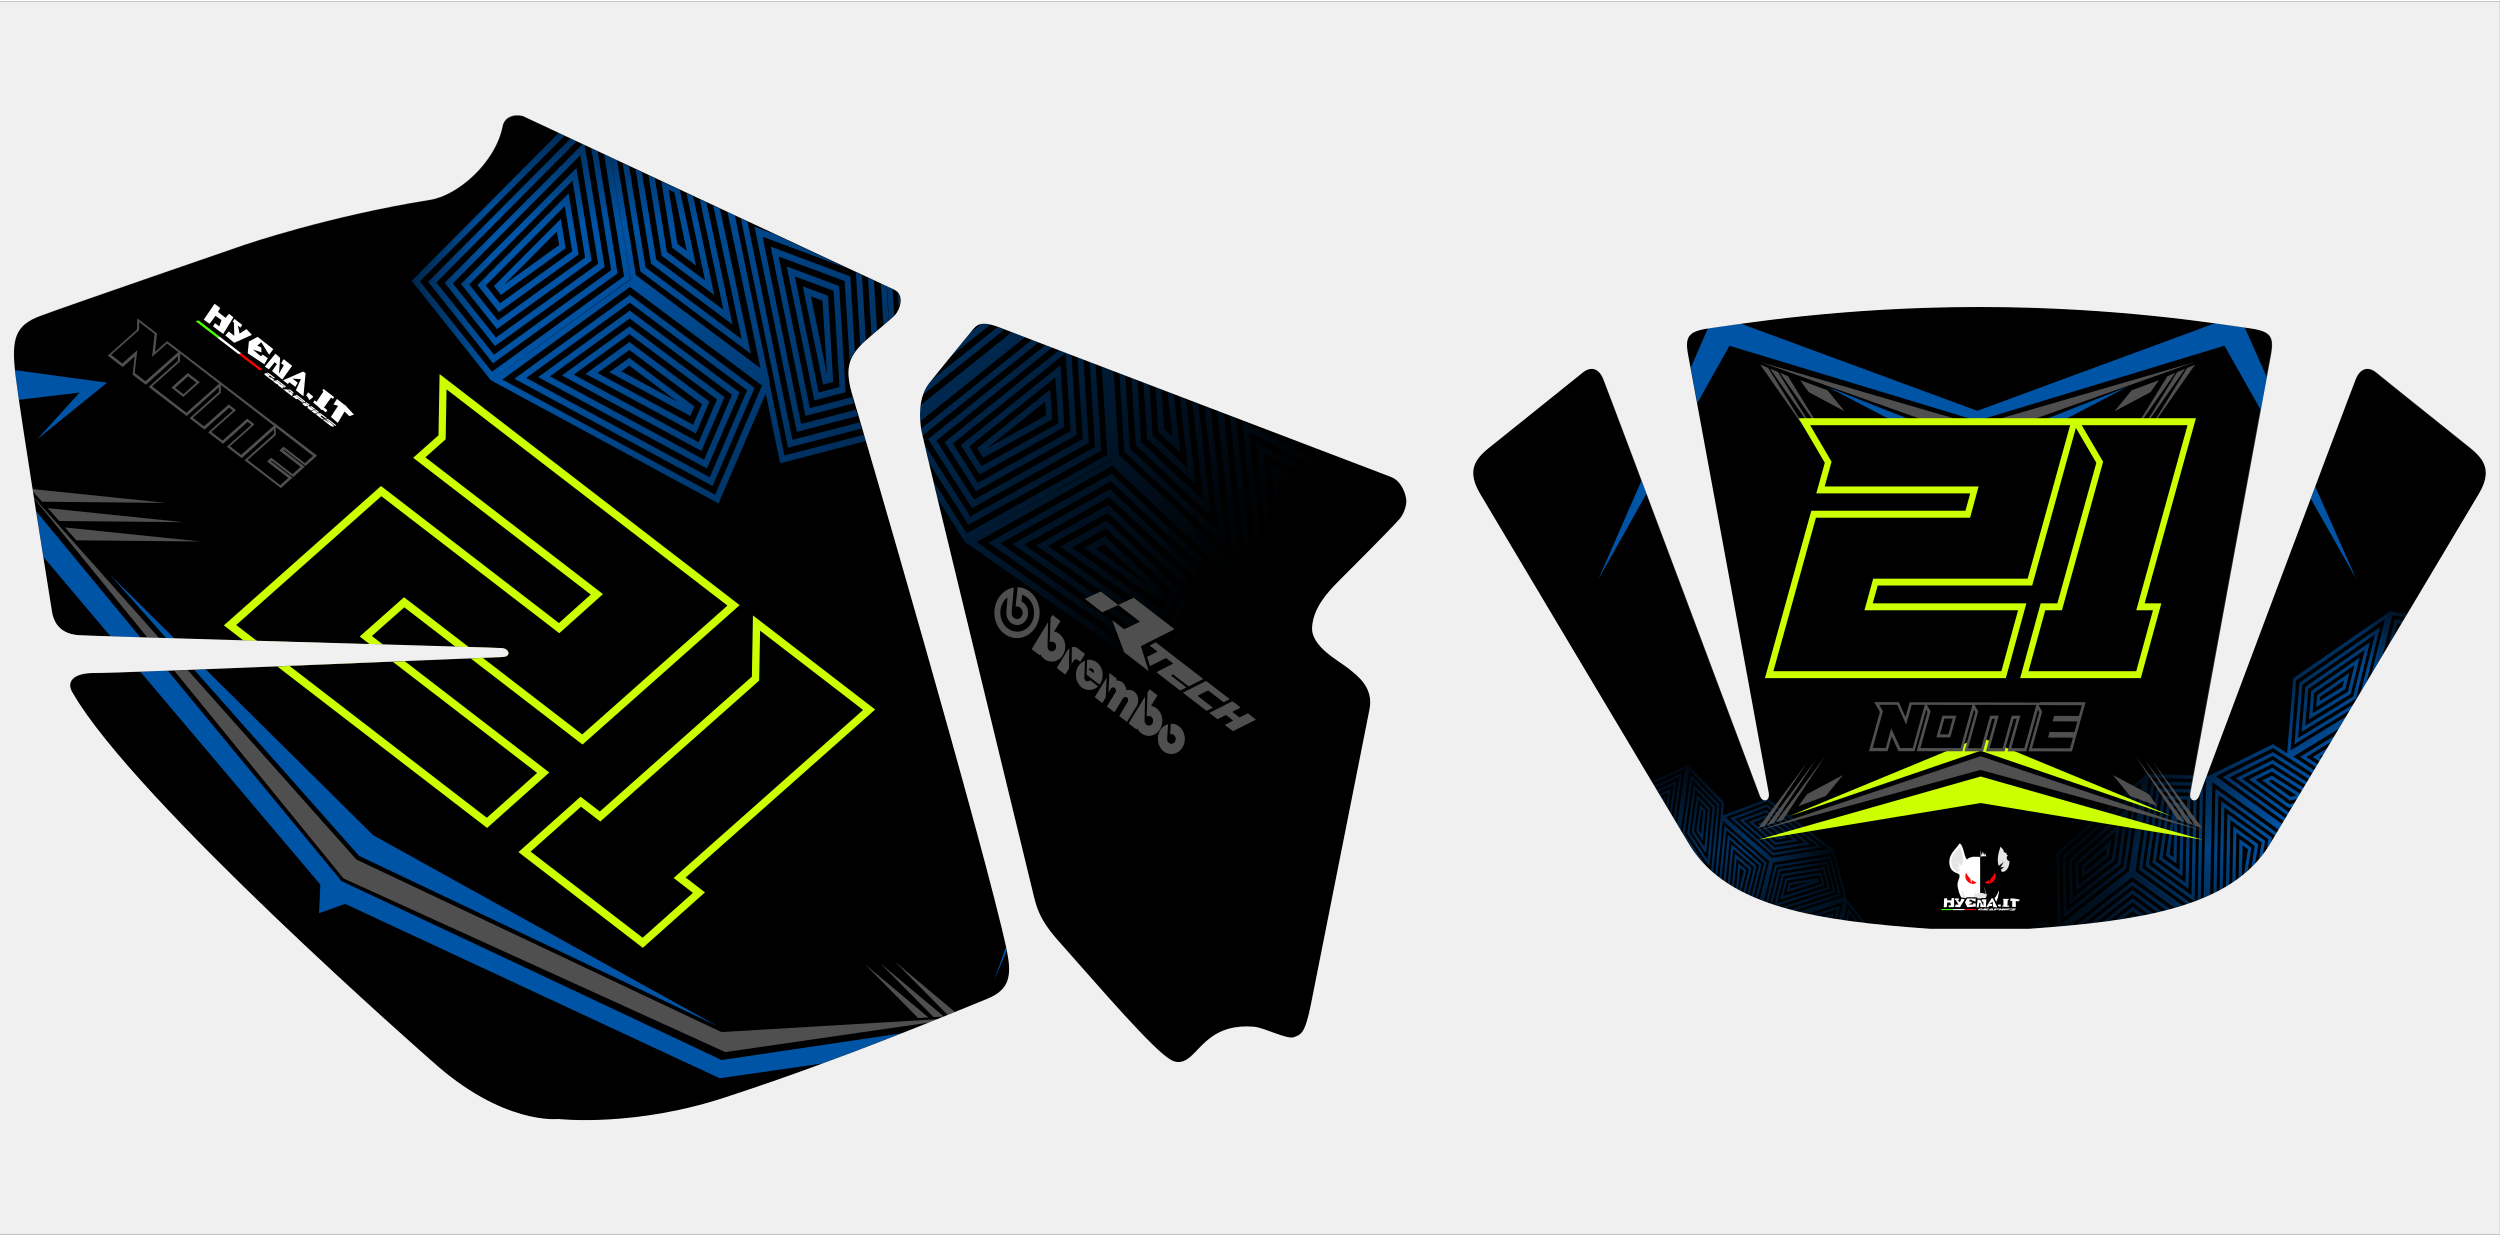
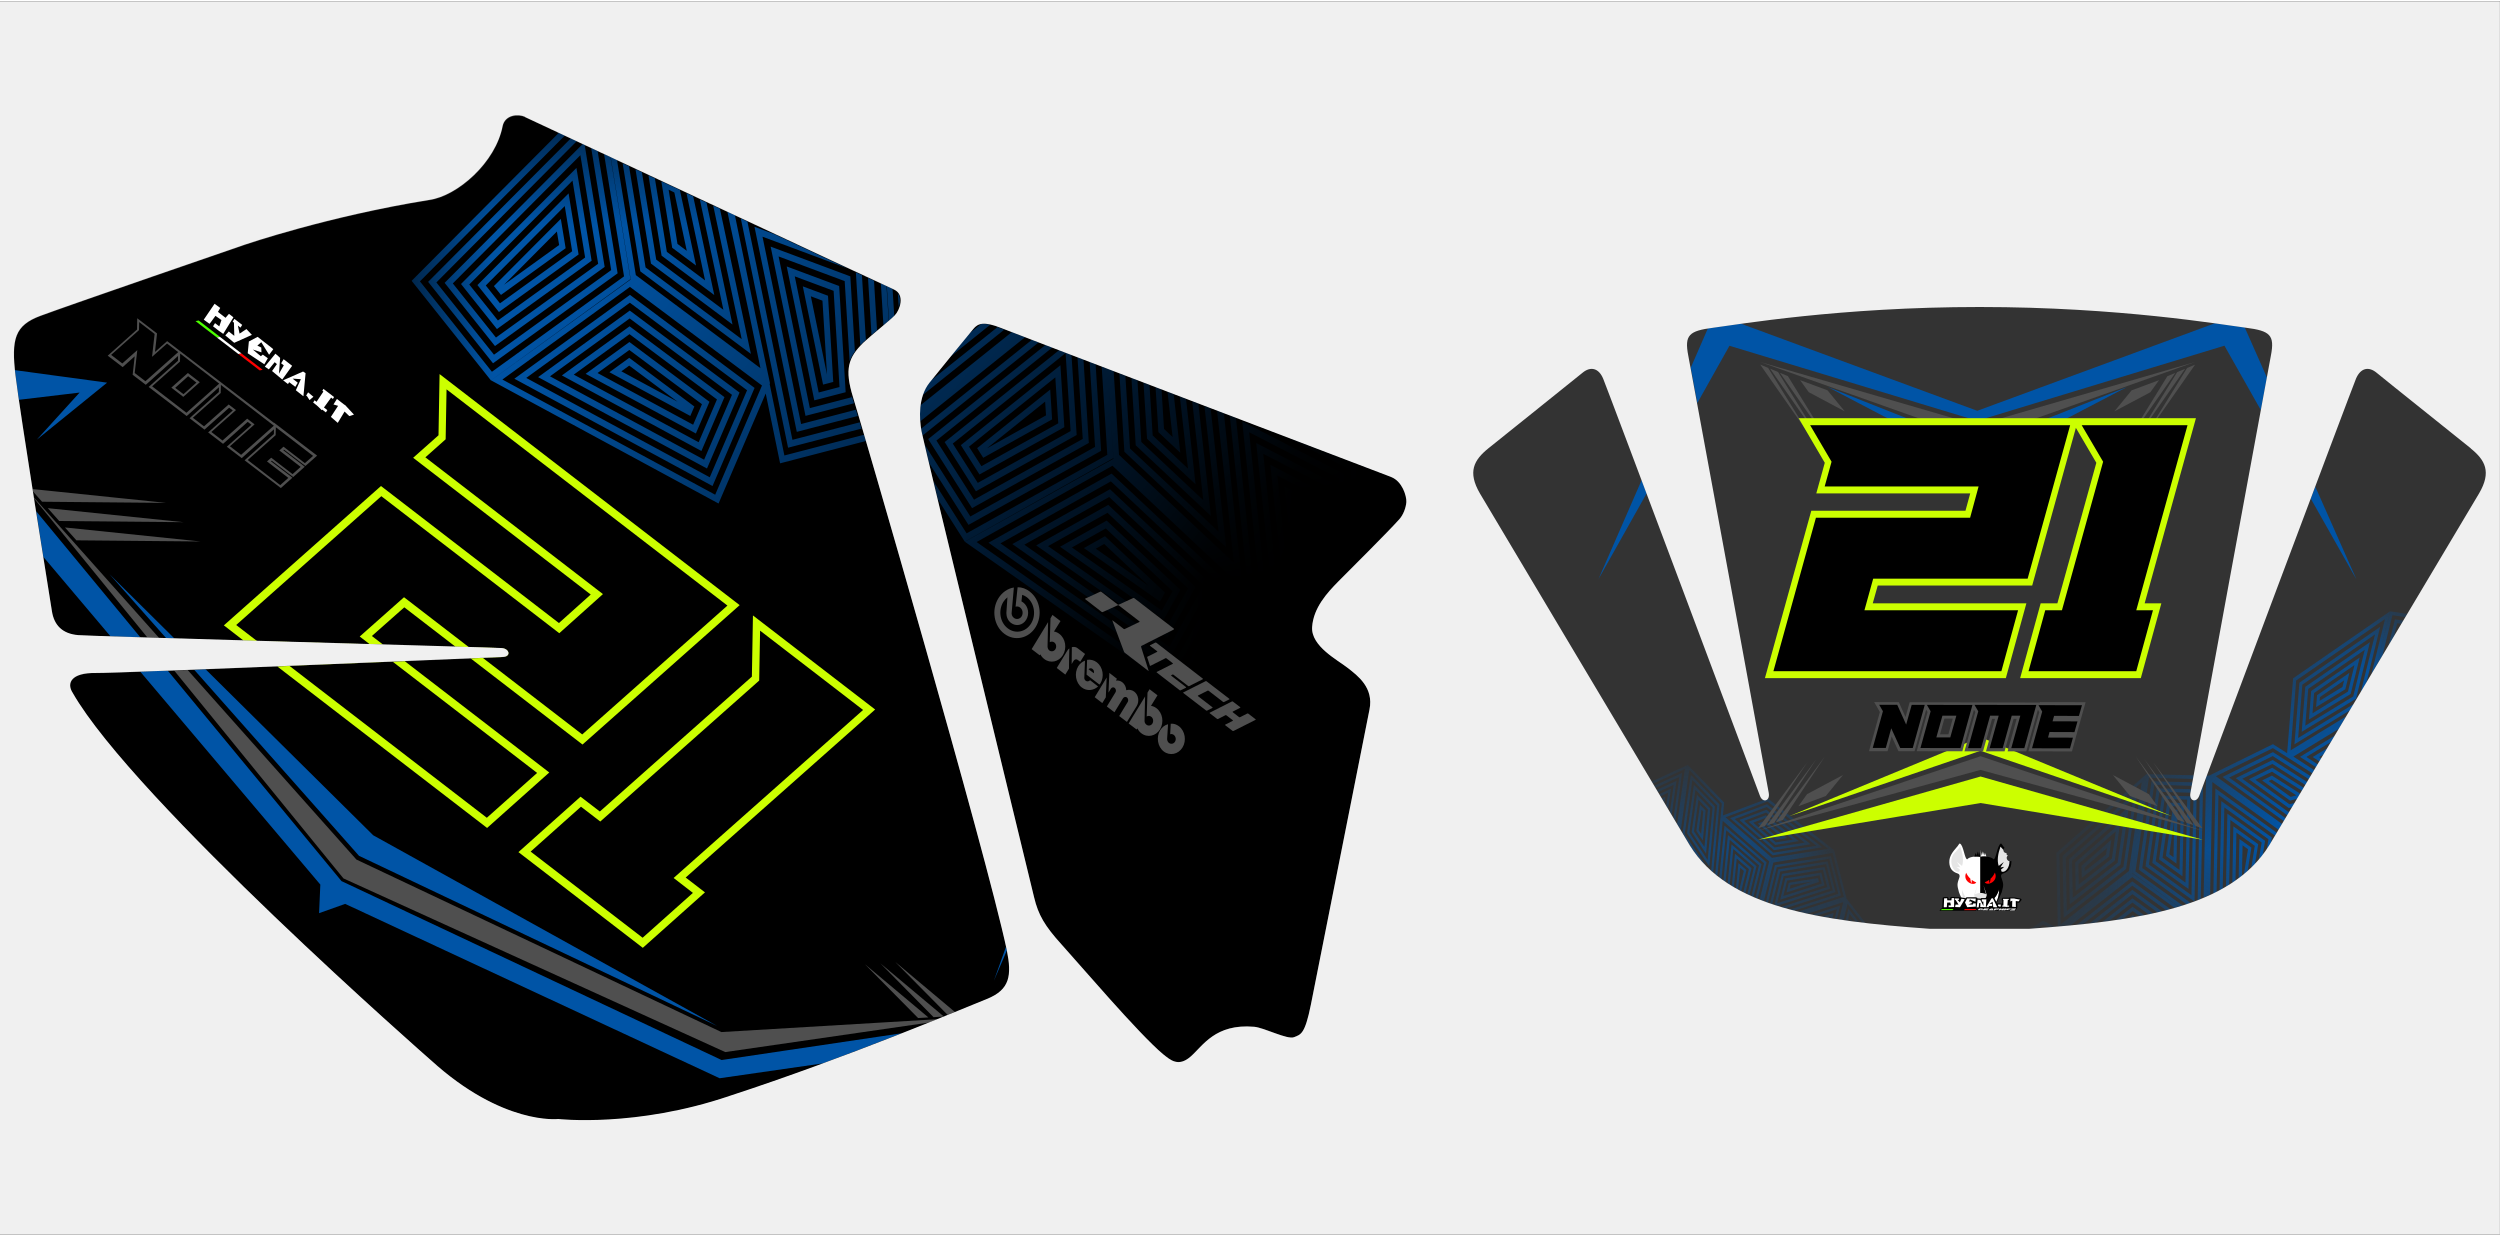
<svg xmlns="http://www.w3.org/2000/svg" xml:space="preserve" width="870px" height="430px" shape-rendering="geometricPrecision" text-rendering="geometricPrecision" image-rendering="optimizeQuality" fill-rule="evenodd" clip-rule="evenodd" viewBox="0 0 27.987 13.807">
  <rect x="0" y="0" width="27.987" height="13.807" fill="#333333" stroke="none" />
  <defs>
    <mask id="id0">
      <linearGradient id="id1" gradientUnits="userSpaceOnUse" x1="7.258" y1="2.212" x2="13.095" y2="6.997">
        <stop offset="0" stop-opacity="1" stop-color="white" />
        <stop offset="1" stop-opacity="0" stop-color="white" />
      </linearGradient>
      <rect fill="url(#id1)" x="4.596" y="1.46" width="11.161" height="6.288" />
    </mask>
    <mask id="id2">
      <linearGradient id="id3" gradientUnits="userSpaceOnUse" x1="19.402" y1="9.852" x2="19.973" y2="9.018" spreadMethod="reflect">
        <stop offset="0" stop-opacity="1" stop-color="white" />
        <stop offset="1" stop-opacity="0" stop-color="white" />
      </linearGradient>
      <rect fill="url(#id3)" x="18.479" y="8.537" width="2.418" height="1.797" />
    </mask>
    <mask id="id4">
      <linearGradient id="id5" gradientUnits="userSpaceOnUse" x1="25.352" y1="9.028" x2="24.327" y2="8.188">
        <stop offset="0" stop-opacity="1" stop-color="white" />
        <stop offset="1" stop-opacity="0" stop-color="white" />
      </linearGradient>
      <rect fill="url(#id5)" x="22.714" y="6.818" width="4.25" height="3.58" />
    </mask>
  </defs>
  <g id="STAMPA">
    <g id="_518403176">
      <path id="taglio" fill="none" stroke="black" stroke-width="0" d="M15.571 5.326c0,0 -4.165,-1.587 -4.361,-1.666 -0.195,-0.078 -0.262,-0.054 -0.314,0.01 -0.052,0.064 -0.364,0.442 -0.491,0.602 -0.127,0.16 -0.115,0.397 -0.089,0.542 0.026,0.145 1.213,5.016 1.26,5.216 0.047,0.199 0.119,0.322 0.311,0.534 0.192,0.211 0.861,0.998 1.135,1.226 0.08,0.063 0.168,0.146 0.306,0.026 0.138,-0.12 0.275,-0.371 0.713,-0.334 0.112,0.01 0.372,0.147 0.446,0.116 0.074,-0.03 0.121,-0.029 0.188,-0.364 0.066,-0.336 0.606,-3.057 0.656,-3.303 0.05,-0.246 -0.132,-0.379 -0.243,-0.466 -0.111,-0.088 -0.414,-0.243 -0.399,-0.459 0.015,-0.216 0.169,-0.383 0.293,-0.509 0.124,-0.126 0.551,-0.548 0.686,-0.7 0.04,-0.045 0.071,-0.123 0.076,-0.189 0.004,-0.066 -0.045,-0.233 -0.171,-0.281z" />
      <path id="taglio_0" fill="none" stroke="black" stroke-width="0" d="M5.879 1.298c0,0 3.99,1.868 4.125,1.928 0.135,0.059 0.069,0.234 0.012,0.292 -0.057,0.059 -0.245,0.206 -0.351,0.305 -0.171,0.169 -0.212,0.297 -0.116,0.609 0.096,0.312 1.478,5.053 1.722,6.192 0.056,0.282 0.038,0.442 -0.225,0.547 -0.263,0.105 -1.565,0.656 -2.88,1.085 -1.048,0.357 -1.916,0.258 -1.916,0.258 0,0 -0.623,0.074 -1.426,-0.658 0,0 -3.326,-2.913 -4.011,-4.114 -0.071,-0.11 -0.013,-0.225 0.257,-0.221 0.27,0.003 4.396,-0.172 4.549,-0.179 0.107,0.001 0.088,-0.092 -0,-0.1 -0.088,-0.008 -4.567,-0.13 -4.744,-0.145 -0.177,-0.015 -0.27,-0.111 -0.294,-0.269 -0.025,-0.158 -0.357,-2.218 -0.407,-2.634 -0.05,-0.415 -0.008,-0.564 0.277,-0.671 0.284,-0.107 2.289,-0.797 2.289,-0.797 0,0 0.931,-0.319 2.066,-0.501 0.316,-0.045 0.744,-0.42 0.821,-0.829 0.028,-0.125 0.174,-0.137 0.251,-0.101z" />
,<path id="pieeega" fill="none" d="M5.321 2.298l4.228 2.133m0.768 0.388l4.206 2.121m0.086 0.623l-0.706 3.681" />
      <path id="Locked_J_339" fill="#000000" d="M4.825 11.857c-0.002,-0.001 -0.013,-0.011 -0.013,-0.011 -0.013,-0.011 -0.025,-0.022 -0.038,-0.033 -0.048,-0.042 -0.096,-0.085 -0.144,-0.127 -0.171,-0.152 -0.34,-0.305 -0.509,-0.459 -0.512,-0.467 -1.019,-0.943 -1.515,-1.432 -0.19,-0.188 -0.378,-0.377 -0.564,-0.57 -0.174,-0.181 -0.346,-0.364 -0.513,-0.552 -0.145,-0.163 -0.288,-0.33 -0.423,-0.504 -0.103,-0.133 -0.207,-0.275 -0.292,-0.424 -0.018,-0.029 -0.032,-0.065 -0.026,-0.101 0.019,-0.114 0.207,-0.122 0.283,-0.121 0.031,0 0.061,-0.001 0.092,-0.001 0.056,-0.001 0.112,-0.003 0.169,-0.005 0.175,-0.006 0.349,-0.012 0.524,-0.019 0.495,-0.019 0.991,-0.039 1.486,-0.059 0.76,-0.031 1.519,-0.062 2.279,-0.095 0.105,0.001 0.088,-0.091 -0,-0.099 -0.022,-0.002 -0.045,-0.002 -0.067,-0.003 -0.053,-0.002 -0.106,-0.004 -0.159,-0.005 -0.18,-0.006 -0.361,-0.011 -0.541,-0.016 -0.536,-0.016 -1.071,-0.031 -1.607,-0.047 -0.527,-0.015 -1.053,-0.031 -1.58,-0.047 -0.181,-0.006 -0.362,-0.011 -0.543,-0.017 -0.056,-0.002 -0.111,-0.004 -0.167,-0.006 -0.026,-0.001 -0.054,-0.002 -0.08,-0.004 -0.155,-0.013 -0.267,-0.091 -0.295,-0.269 -0.025,-0.156 -0.05,-0.312 -0.075,-0.468 -0.047,-0.293 -0.093,-0.585 -0.139,-0.878 -0.041,-0.259 -0.081,-0.517 -0.12,-0.776 -0.015,-0.102 -0.031,-0.203 -0.045,-0.305 -0.01,-0.068 -0.02,-0.137 -0.028,-0.206 -0.012,-0.097 -0.022,-0.203 -0.016,-0.301 0.004,-0.07 0.017,-0.139 0.053,-0.198 0.054,-0.091 0.152,-0.139 0.241,-0.172 0.054,-0.02 0.108,-0.039 0.161,-0.058 0.088,-0.031 0.176,-0.062 0.264,-0.093 0.233,-0.082 0.467,-0.163 0.701,-0.244 0.387,-0.134 0.775,-0.268 1.162,-0.401 0.014,-0.004 0.029,-0.01 0.043,-0.014 0.04,-0.013 0.081,-0.026 0.122,-0.039 0.147,-0.046 0.296,-0.089 0.445,-0.13 0.48,-0.131 0.968,-0.24 1.457,-0.318 0.195,-0.028 0.402,-0.172 0.543,-0.321 0.127,-0.134 0.241,-0.313 0.278,-0.507 0.007,-0.031 0.021,-0.057 0.043,-0.076 0.053,-0.049 0.147,-0.054 0.208,-0.025 0.688,0.322 1.376,0.644 2.064,0.966 0.46,0.215 0.92,0.43 1.38,0.645 0.157,0.073 0.314,0.147 0.472,0.22 0.07,0.032 0.14,0.066 0.21,0.097 0.036,0.016 0.065,0.044 0.075,0.087 0.016,0.068 -0.019,0.16 -0.063,0.206 -0.026,0.027 -0.057,0.053 -0.085,0.077 -0.041,0.035 -0.082,0.069 -0.123,0.104 -0.048,0.041 -0.097,0.081 -0.143,0.125 -0.06,0.059 -0.12,0.127 -0.148,0.213 -0.042,0.126 -0.006,0.274 0.032,0.395 0.037,0.119 0.071,0.239 0.106,0.358 0.072,0.245 0.143,0.49 0.214,0.735 0.203,0.699 0.403,1.399 0.601,2.1 0.166,0.59 0.331,1.18 0.491,1.772 0.064,0.238 0.127,0.477 0.188,0.716 0.043,0.169 0.086,0.34 0.122,0.51 0.056,0.282 0.038,0.443 -0.225,0.548 -0.126,0.05 -0.251,0.102 -0.376,0.153 -0.223,0.091 -0.446,0.18 -0.669,0.267 -0.606,0.237 -1.218,0.463 -1.834,0.664 -0.437,0.149 -0.895,0.237 -1.351,0.263 -0.137,0.008 -0.275,0.01 -0.413,0.005 -0.05,-0.002 -0.102,-0.004 -0.152,-0.01 -0.034,0.004 -0.076,0.002 -0.11,0 -0.101,-0.006 -0.204,-0.027 -0.302,-0.055 -0.372,-0.106 -0.718,-0.334 -1.014,-0.604zm10.746 -6.532c0.06,0.023 0.105,0.073 0.135,0.134 0.019,0.039 0.04,0.102 0.037,0.147 -0.004,0.065 -0.035,0.143 -0.076,0.189 -0.045,0.051 -0.093,0.101 -0.141,0.15 -0.064,0.066 -0.129,0.132 -0.193,0.197 -0.117,0.118 -0.235,0.234 -0.351,0.353 -0.131,0.134 -0.278,0.298 -0.293,0.509 -0.001,0.018 -0,0.037 0.003,0.055 0.018,0.1 0.101,0.183 0.171,0.241 0.04,0.033 0.082,0.063 0.124,0.092 0.033,0.023 0.069,0.046 0.101,0.071 0.066,0.052 0.132,0.103 0.182,0.174 0.062,0.087 0.083,0.184 0.061,0.293 -0.04,0.196 -0.078,0.393 -0.117,0.589 -0.071,0.357 -0.142,0.714 -0.213,1.07 -0.109,0.548 -0.218,1.096 -0.326,1.644 -0.011,0.055 -0.023,0.11 -0.038,0.163 -0.01,0.034 -0.021,0.069 -0.035,0.101 -0.018,0.038 -0.037,0.065 -0.073,0.083 -0.014,0.007 -0.028,0.012 -0.042,0.018 -0.048,0.02 -0.191,-0.037 -0.24,-0.055 -0.038,-0.014 -0.075,-0.028 -0.114,-0.04 -0.029,-0.009 -0.062,-0.019 -0.092,-0.022 -0.165,-0.014 -0.326,0.009 -0.469,0.108 -0.049,0.034 -0.093,0.074 -0.136,0.118 -0.035,0.036 -0.07,0.075 -0.108,0.108 -0.061,0.053 -0.125,0.079 -0.2,0.047 -0.039,-0.017 -0.073,-0.046 -0.107,-0.073 -0.039,-0.032 -0.076,-0.067 -0.113,-0.103 -0.047,-0.045 -0.092,-0.092 -0.137,-0.139 -0.106,-0.111 -0.21,-0.225 -0.313,-0.339 -0.113,-0.126 -0.225,-0.253 -0.337,-0.38 -0.078,-0.089 -0.155,-0.178 -0.234,-0.265 -0.1,-0.11 -0.201,-0.229 -0.261,-0.374 -0.021,-0.052 -0.038,-0.105 -0.051,-0.16 -0.022,-0.091 -0.044,-0.182 -0.066,-0.273 -0.048,-0.199 -0.097,-0.398 -0.145,-0.597 -0.141,-0.579 -0.281,-1.157 -0.421,-1.736 -0.142,-0.584 -0.283,-1.169 -0.424,-1.753 -0.048,-0.199 -0.096,-0.398 -0.143,-0.597 -0.014,-0.06 -0.028,-0.119 -0.042,-0.179 -0.006,-0.026 -0.013,-0.054 -0.018,-0.081 -0.016,-0.086 -0.022,-0.178 -0.013,-0.266 0.01,-0.102 0.041,-0.199 0.102,-0.277 0.161,-0.203 0.327,-0.401 0.491,-0.602 0.008,-0.01 0.017,-0.019 0.026,-0.027 0.03,-0.025 0.064,-0.033 0.101,-0.032 0.061,0.002 0.13,0.026 0.187,0.049 0.078,0.031 0.156,0.06 0.234,0.09 0.167,0.064 0.333,0.128 0.5,0.191 0.481,0.184 0.962,0.367 1.443,0.551 0.728,0.278 1.456,0.555 2.184,0.833z" />
      <path id="Locked_Z_912" fill="#0054a6" mask="url(#id0)" d="M4.609 3.132l0.887 1.114 1.563 -1.129 -0.225 -1.372 -0.072 -0.034 0.224 1.37 -1.479 1.068 -0.806 -1.012 1.622 -1.632 -0.067 -0.031 -1.648 1.657zm2.298 -1.353l0.211 1.288 1.395 1.042 -0.115 -0.556 -0.255 -1.195 0.084 0.039 0.235 1.14 0.158 0.741 -0.006 -0.005 0.006 0.005 -0.004 0.008 0.165 0.8 0.892 -0.232 0.021 0.07 -0.961 0.25 -0.161 -0.782 -0.528 1.232 -2.547 -1.379 1.563 -1.134 1.476 1.102 0 0 -1.476 -1.102 -0.224 -1.366 0.072 0.034zm3.021 1.412l0.024 0.387c0.02,-0.017 0.04,-0.035 0.059,-0.053l-0.019 -0.304c-0.021,-0.009 -0.042,-0.019 -0.063,-0.029zm-0.004 -0.002l0.025 0.391 -0.018 0.015c-0.014,0.012 -0.028,0.023 -0.041,0.035l-0.029 -0.471c0.021,0.01 0.042,0.02 0.063,0.03zm0.382 1.334l1.021 -0.818c0.039,0.015 0.078,0.03 0.117,0.045l0.032 0.012 -1.175 0.943c-0.004,-0.053 -0.004,-0.106 0.001,-0.157 0.001,-0.008 0.002,-0.016 0.003,-0.024zm0.142 0.848l0.373 0.587 1.575 -0.879 -0.063 -0.989 0.067 0.026 0.065 1.007 -1.664 0.929 -0.303 -0.477c-0.016,-0.068 -0.033,-0.136 -0.049,-0.204zm1.952 -1.256l0.064 1.001 1.359 1.277 0 0 -1.359 -1.277 -1.664 0.935 2.397 1.684 0.646 -1.16 0.084 0.797 0.886 -0.118c-0.021,-0.02 -0.041,-0.042 -0.06,-0.066l-0.769 0.102 -0.086 -0.815 0.004 -0.008 -0.006 -0.005 0.006 0.005 -0.085 -0.756 -0.116 -1.1 -0.077 -0.029 0.128 1.137 0.06 0.567 -1.285 -1.207 -0.06 -0.939 -0.067 -0.026zm2.855 1.089l-0.039 1.055c0.022,-0.022 0.043,-0.043 0.065,-0.065l0.034 -0.967 -0.06 -0.023zm0.124 0.047l-0.03 0.874 -0.016 0.017c-0.016,0.016 -0.032,0.033 -0.049,0.049l0.035 -0.963 0.06 0.023zm-5.067 -0.465l1.241 -0.996 0.076 0.029 -1.302 1.045c-0.004,-0.017 -0.008,-0.035 -0.011,-0.052 -0.002,-0.008 -0.003,-0.017 -0.004,-0.026zm0.039 0.178l0.512 0.805 1.396 -0.779 -0.061 -0.953 0.067 0.026 0.062 0.971 -1.485 0.829 -0.443 -0.696c-0.007,-0.031 -0.015,-0.063 -0.022,-0.094 -0.009,-0.036 -0.017,-0.072 -0.026,-0.108zm0.041 -0.062l1.313 -1.054 0.076 0.029 -1.298 1.042 0.421 0.662 1.217 -0.68 -0.059 -0.916 0.067 0.026 0.06 0.935 -1.307 0.73 -0.491 -0.773zm0.183 0.034l1.283 -1.03 0.086 0.033 0.051 0.02 0.058 0.898 -1.128 0.63 -0.35 -0.551zm0.091 0.017l1.263 -1.013 0.056 0.873 -1.039 0.58 -0.28 -0.44zm0.091 0.017l1.114 -0.894 0.044 0.693 -0.95 0.53 -0.209 -0.329zm0.091 0.017l0.966 -0.775 0.033 0.514 -0.86 0.48 -0.139 -0.218zm0.091 0.017l0.818 -0.656 0.021 0.334 -0.771 0.43 -0.068 -0.108zm0.11 0.002l0.651 -0.523 0.01 0.154 -0.661 0.369zm2.126 2.625l-2.242 -1.576 1.521 -0.854 1.362 1.28 -0.64 1.151zm-0.021 -0.101l-2.088 -1.467 1.378 -0.774 1.285 1.208 -0.575 1.034zm-0.021 -0.101l-1.933 -1.359 1.236 -0.694 1.208 1.135 -0.511 0.917zm-0.021 -0.101l-1.779 -1.25 1.093 -0.614 1.132 1.063 -0.446 0.8zm-0.021 -0.101l-1.624 -1.142 0.95 -0.534 1.055 0.991 -0.381 0.684zm-0.021 -0.101l-1.47 -1.033 0.807 -0.454 0.978 0.919 -0.316 0.567zm-0.021 -0.101l-1.316 -0.924 0.665 -0.373 0.902 0.847 -0.251 0.45zm-0.021 -0.101l-1.161 -0.816 0.522 -0.293 0.825 0.775 -0.186 0.334zm-0.021 -0.101l-1.007 -0.707 0.379 -0.213 0.748 0.703 -0.121 0.217zm-0.021 -0.101l-0.852 -0.599 0.236 -0.133 0.672 0.631 -0.056 0.1zm-0.126 -0.175l-0.593 -0.417 0.094 -0.053 0.499 0.469zm-0.273 -1.503l-0.056 -0.877 0.067 0.026 0.052 0.815 0.991 0.931 -0.158 -1.408 0.069 0.026 0.175 1.558 -1.14 -1.071zm0.127 -0.073l-0.048 -0.753 0.067 0.026 0.044 0.691 0.693 0.651 -0.124 -1.108 0.038 0.015 0.031 0.012 0.141 1.258 -0.842 -0.791zm0.127 -0.073l-0.04 -0.628 0.067 0.026 0.036 0.566 0.395 0.371 -0.091 -0.807 0.069 0.026 0.107 0.957 -0.544 -0.511zm0.127 -0.073l-0.032 -0.504 0.067 0.026 0.028 0.442 0.096 0.091 -0.057 -0.507 0.069 0.026 0.074 0.657 -0.245 -0.231zm1.07 2.384l-0.271 -2.571 0.069 0.026 0.259 2.463 0.592 -0.079c0,0.003 0.001,0.007 0.002,0.01 0.004,0.021 0.01,0.042 0.019,0.061l-0.67 0.089zm0.968 -2.099l0.181 0.093 -0.041 1.124c-0.023,0.023 -0.045,0.045 -0.068,0.068l0.042 -1.146 -0.714 -0.368 0.6 0.229zm-0.854 1.935l-0.246 -2.341 1.146 0.592 -0.043 1.168c-0.01,0.01 -0.02,0.021 -0.031,0.031 -0.012,0.013 -0.025,0.026 -0.038,0.039l0.044 -1.192 -1 -0.516 0.225 2.138 0.495 -0.066c-0.007,0.025 -0.012,0.05 -0.016,0.076l-0.536 0.071zm0.115 -0.163l-0.204 -1.935 0.854 0.441 -0.045 1.221c-0.024,0.028 -0.047,0.058 -0.069,0.088l0.047 -1.263 -0.708 -0.366 0.182 1.731 0.451 -0.06c-0.016,0.026 -0.03,0.052 -0.042,0.08l-0.466 0.062zm0.115 -0.163l-0.161 -1.528 0.562 0.29 -0.044 1.19 -0.358 0.048zm0.057 -0.082l-0.139 -1.325 0.416 0.215 -0.04 1.078 -0.237 0.032zm0.057 -0.082l-0.118 -1.122 0.27 0.14 -0.036 0.967 -0.117 0.016zm0.055 -0.107l-0.094 -0.893 0.125 0.064 -0.031 0.829zm0.863 -0.391l0.027 -0.781 0.065 0.025 -0.024 0.687c-0.023,0.023 -0.045,0.046 -0.068,0.069zm0.136 -0.139l0.021 -0.592c0.024,0.009 0.045,0.023 0.064,0.04l-0.017 0.48c-0.022,0.024 -0.045,0.048 -0.068,0.072zm0.136 -0.152l0.011 -0.318c0.002,0.004 0.004,0.008 0.006,0.012 0.019,0.039 0.04,0.102 0.037,0.147 -0.004,0.052 -0.024,0.113 -0.054,0.159zm-10.894 -2.623l1.597 -1.606 0.067 0.031 -1.571 1.581 0.645 0.809 1.312 -0.947 -0.224 -1.367 0.072 0.034 0.224 1.369 -1.395 1.007 -0.726 -0.911zm0.185 0.011l1.546 -1.555 0.022 0.01 0.224 1.366 -1.228 0.886 -0.564 -0.708zm0.092 0.006l1.428 -1.436 0.199 1.216 -1.144 0.826 -0.483 -0.606zm0.092 0.006l1.292 -1.299 0.17 1.039 -1.06 0.765 -0.402 -0.504zm0.092 0.006l1.156 -1.163 0.141 0.861 -0.976 0.705 -0.321 -0.403zm0.092 0.006l1.02 -1.026 0.112 0.684 -0.892 0.644 -0.24 -0.301zm0.092 0.006l0.885 -0.89 0.083 0.506 -0.808 0.583 -0.159 -0.2zm0.092 0.006l0.749 -0.753 0.054 0.329 -0.724 0.523 -0.078 -0.098zm0.109 -0.011l0.596 -0.6 0.025 0.151 -0.621 0.448zm2.369 2.347l-2.383 -1.29 1.428 -1.037 1.478 1.104 -0.524 1.223zm-0.031 -0.098l-2.218 -1.201 1.294 -0.939 1.395 1.042 -0.471 1.099zm-0.031 -0.098l-2.054 -1.112 1.16 -0.842 1.312 0.98 -0.418 0.975zm-0.031 -0.098l-1.89 -1.023 1.026 -0.745 1.229 0.918 -0.365 0.851zm-0.031 -0.098l-1.726 -0.934 0.892 -0.648 1.145 0.855 -0.312 0.727zm-0.031 -0.098l-1.562 -0.846 0.758 -0.55 1.062 0.793 -0.258 0.603zm-0.031 -0.098l-1.398 -0.757 0.624 -0.453 0.979 0.731 -0.205 0.479zm-0.031 -0.098l-1.234 -0.668 0.49 -0.356 0.896 0.669 -0.152 0.355zm-0.031 -0.098l-1.07 -0.579 0.356 -0.258 0.813 0.607 -0.099 0.231zm-0.031 -0.098l-0.906 -0.49 0.222 -0.161 0.729 0.545 -0.046 0.107zm-0.142 -0.159l-0.63 -0.341 0.088 -0.064 0.542 0.405zm-0.418 -1.46l-0.198 -1.21 0.072 0.034 0.185 1.132 1.076 0.803 -0.319 -1.495 0.075 0.035 0.347 1.625 -1.238 -0.924zm0.119 -0.088l-0.173 -1.055 0.072 0.034 0.16 0.977 0.752 0.562 -0.264 -1.235 0.075 0.035 0.291 1.365 -0.914 -0.683zm0.119 -0.088l-0.147 -0.899 0.072 0.034 0.134 0.822 0.428 0.32 -0.208 -0.976 0.075 0.035 0.236 1.105 -0.59 -0.441zm0.119 -0.088l-0.122 -0.744 0.208 0.097 0.181 0.846 -0.267 -0.199zm0.059 -0.044l-0.099 -0.606 0.064 0.031 0.139 0.653 -0.105 -0.078zm1.238 2.282l-0.529 -2.566 0.074 0.035 0.504 2.443 0.753 -0.196c0.007,0.023 0.014,0.047 0.021,0.07l-0.822 0.214zm0.962 -1.869l0.034 0.555 -0.019 0.016c-0.014,0.012 -0.029,0.024 -0.043,0.037l-0.039 -0.639 0.068 0.031zm-0.864 1.693l-0.474 -2.297 0.22 0.082c0.216,0.101 0.432,0.202 0.648,0.303l0.176 0.082 -0.954 -0.356 0.432 2.097 0.613 -0.16c0.007,0.023 0.014,0.047 0.021,0.07l-0.683 0.178zm0.729 -1.756l0.044 0.725c-0.013,0.011 -0.025,0.022 -0.037,0.034 -0.008,0.008 -0.016,0.016 -0.025,0.025l-0.05 -0.815 0.068 0.032zm-0.631 1.579l-0.391 -1.898 0.892 0.333 0.051 0.841c-0.024,0.033 -0.045,0.068 -0.059,0.107l-0.055 -0.895 -0.74 -0.276 0.35 1.698 0.469 -0.122 -0.001 -0.019c0.002,0.006 0.004,0.012 0.005,0.017 0.007,0.023 0.014,0.047 0.021,0.07l-0.544 0.141zm0.098 -0.177l-0.309 -1.499 0.587 0.219 0.073 1.189 -0.351 0.091zm0.049 -0.088l-0.268 -1.3 0.435 0.162 0.066 1.077 -0.233 0.061zm0.049 -0.088l-0.227 -1.1 0.282 0.105 0.059 0.965 -0.115 0.03zm0.044 -0.113l-0.181 -0.876 0.13 0.049 0.051 0.827zm1.984 -0.502l-0.921 0.738c0.017,-0.052 0.041,-0.1 0.075,-0.142l0.017 -0.021 0.754 -0.604c0.012,0.004 0.024,0.009 0.035,0.014 0.014,0.005 0.027,0.011 0.041,0.016zm-1.181 -0.251l-0.01 -0.156c0.009,0.012 0.015,0.027 0.019,0.043 0.008,0.034 0.003,0.075 -0.009,0.112zm1.024 0.196l-0.464 0.372c0.073,-0.088 0.145,-0.176 0.218,-0.265l0.145 -0.116c0.01,-0.001 0.02,-0.002 0.031,-0.001 0.023,0.001 0.047,0.005 0.071,0.01z" />
      <path id="Locked_V_366" fill="#0054a6" d="M0.167 4.131l1.032 0.14 -0.787 0.638 0.479 -0.527 -0.68 0.081c-0.003,-0.021 -0.006,-0.042 -0.009,-0.063 -0.01,-0.068 -0.02,-0.137 -0.028,-0.206 -0.003,-0.021 -0.005,-0.042 -0.007,-0.064zm0.236 1.577l1.168 1.414c-0.111,-0.003 -0.223,-0.007 -0.334,-0.011l-0.752 -0.89c-0.027,-0.171 -0.054,-0.343 -0.081,-0.514zm1.475 1.787l1.945 2.356 4.255 2.003 2.018 -0.3c-0.032,0.013 -0.064,0.025 -0.096,0.037 -0.263,0.103 -0.527,0.204 -0.792,0.301l-1.152 0.166 -4.192 -1.952 -0.292 0.104 0.014 -0.32 -2.017 -2.385c0.095,-0.003 0.19,-0.007 0.284,-0.01l0.023 -0.001zm9.394 3.132l-0.146 0.34 0.137 -0.384c0.003,0.013 0.006,0.027 0.009,0.04l0.001 0.004zm-7.094 -1.289l3.851 2.135 -4.01 -1.905 -1.845 -2.083 0.128 -0.005 1.877 1.859zm-2.317 -2.206l-0.636 -0.718 0.728 0.721 -0.092 -0.003z" />
      <path id="Locked_U_510" fill="#4F4F4F" d="M11.647 7.312l-0.008 0.011 -0.09 -0.069 0.184 -0.302 -0.006 0.272c2.73492e-005,0.017 0.007,0.035 0.02,0.045 0.023,0.017 0.053,0.01 0.068,-0.014 0.015,-0.025 0.01,-0.059 -0.013,-0.076 -0.015,-0.012 -0.036,-0.011 -0.05,-0.003l0.008 -0.266 0.022 -0.039 0.09 0.069 -0.073 0.117c0.021,0.003 0.042,0.012 0.061,0.027 0.069,0.053 0.086,0.16 0.039,0.237 -0.046,0.076 -0.141,0.097 -0.21,0.043 -0.018,-0.014 -0.032,-0.031 -0.043,-0.052zm1.086 0.83l-0.009 0.012 -0.089 -0.068 0.184 -0.302 -0.006 0.272c-0.001,0.017 0.007,0.033 0.021,0.044 0.022,0.017 0.052,0.011 0.067,-0.013 0.015,-0.025 0.009,-0.06 -0.013,-0.076 -0.016,-0.012 -0.037,-0.012 -0.051,-0.003l0.009 -0.267 0.023 -0.038 0.089 0.068 -0.073 0.118c0.021,0.003 0.042,0.012 0.062,0.027 0.069,0.053 0.086,0.158 0.039,0.236 -0.046,0.076 -0.141,0.097 -0.209,0.044 -0.019,-0.014 -0.033,-0.032 -0.043,-0.053zm0.343 -0.046l-0.01 0.158c-0.002,0.019 0.005,0.038 0.02,0.05 0.023,0.017 0.053,0.011 0.068,-0.014 0.015,-0.024 0.009,-0.058 -0.014,-0.076 -0.012,-0.009 -0.027,-0.012 -0.04,-0.007l0.006 -0.118c0.033,-0.003 0.064,0.007 0.093,0.029 0.068,0.053 0.086,0.16 0.039,0.237 -0.047,0.077 -0.142,0.097 -0.211,0.044 -0.068,-0.053 -0.086,-0.16 -0.039,-0.237 0.021,-0.034 0.052,-0.058 0.087,-0.067zm-0.783 -0.424l-0.09 -0.07c-0.012,0.014 -0.034,0.018 -0.049,0.006 -0.013,-0.01 -0.018,-0.027 -0.015,-0.043l0.007 -0.182c-0.029,0.011 -0.058,0.034 -0.076,0.064 -0.046,0.076 -0.029,0.183 0.04,0.236 0.057,0.044 0.132,0.036 0.183,-0.011zm-0.227 -0.426c-0.005,-0.004 -0.009,-0.007 -0.013,-0.009 -0.016,-0.008 -0.035,-0.01 -0.054,-0.005l-0.001 0.095 -0.001 0.094 0.022 -0.036c0.011,-0.017 0.03,-0.022 0.045,-0.011l0.029 0.022 0.054 -0.088 -0.081 -0.062zm-0.095 0c-0.009,0.007 -0.016,0.014 -0.022,0.024l-0.119 0.195 0.096 0.074 0.041 -0.067 0.001 -0.097 0.003 -0.129zm0.418 0.326l-0.01 0.222 -0.039 0.064 -0.085 -0.066 0.134 -0.22zm0.105 0.034c0.024,-0.003 0.049,0.003 0.07,0.019 0.027,0.021 0.043,0.054 0.044,0.089 0.029,-0.009 0.062,-0.005 0.09,0.016 0.047,0.036 0.059,0.109 0.027,0.162l-0.109 0.177 -0.087 -0.066 0.096 -0.158c0.009,-0.015 0.005,-0.039 -0.009,-0.05 -0.014,-0.011 -0.034,-0.006 -0.044,0.009l-0.096 0.157 -0.085 -0.065 0.097 -0.159c0.009,-0.014 0.005,-0.037 -0.009,-0.049 -0.014,-0.011 -0.034,-0.006 -0.043,0.009l-0.027 0.044 0.01 -0.221 0.085 0.066 -0.011 0.018zm-0.964 -0.995c-0.043,-0.033 -0.089,-0.05 -0.138,-0.05l-0.023 0.218c0.017,-0.006 0.037,-0.002 0.052,0.01 0.028,0.022 0.036,0.066 0.016,0.098 -0.019,0.031 -0.058,0.039 -0.087,0.017 -0.021,-0.016 -0.029,-0.041 -0.024,-0.067l0.024 -0.273c-0.068,0.011 -0.132,0.054 -0.174,0.122 -0.079,0.129 -0.05,0.307 0.066,0.395 0.115,0.089 0.273,0.055 0.352,-0.074 0.079,-0.129 0.05,-0.307 -0.065,-0.396zm-0.25 0.409c-0.085,-0.065 -0.107,-0.197 -0.049,-0.293 0.013,-0.021 0.028,-0.038 0.047,-0.053l-0.012 0.176c6.83731e-005,0.043 0.017,0.083 0.051,0.11 0.056,0.043 0.133,0.028 0.171,-0.035 0.039,-0.063 0.024,-0.149 -0.032,-0.192 -0.006,-0.005 -0.013,-0.009 -0.021,-0.014l0.008 -0.073c0.018,0.006 0.037,0.015 0.051,0.026 0.086,0.065 0.108,0.199 0.049,0.295 -0.059,0.096 -0.175,0.121 -0.262,0.054zm0.999 0.382c-0.032,-0.025 -0.072,-0.034 -0.109,-0.028l-0.006 0.166 0.144 0.111c0.004,-0.004 0.008,-0.009 0.01,-0.012 0.048,-0.078 0.029,-0.184 -0.039,-0.237zm-0.093 0.076c0.013,-0.011 0.031,-0.014 0.045,-0.002 0.014,0.011 0.02,0.03 0.014,0.048l-0.059 -0.045z" />
      <polygon id="_518402336" fill="black" points="2.948,4.155 2.946,4.157 2.945,4.158 2.944,4.16 2.943,4.161 2.942,4.163 2.941,4.165 2.941,4.166 2.941,4.167 2.941,4.169 2.941,4.17 2.941,4.172 2.941,4.173 2.941,4.175 2.942,4.176 2.942,4.177 2.942,4.179 2.943,4.18 2.943,4.181 2.944,4.183 2.944,4.184 2.945,4.185 2.945,4.187 2.946,4.188 2.947,4.189 2.948,4.191 2.949,4.192 2.951,4.194 2.952,4.196 2.953,4.197 2.955,4.198 2.956,4.199 3.317,4.477 3.332,4.472 3.36,4.494 3.346,4.499 3.525,4.637 3.528,4.636 3.528,4.637 3.529,4.638 3.53,4.64 3.532,4.641 3.533,4.643 3.534,4.644 3.536,4.646 3.537,4.647 3.694,4.768 3.696,4.769 3.697,4.77 3.699,4.771 3.7,4.771 3.701,4.772 3.703,4.773 3.704,4.773 3.705,4.774 3.707,4.774 3.708,4.775 3.709,4.775 3.711,4.776 3.712,4.776 3.713,4.777 3.714,4.777 3.716,4.778 3.717,4.778 3.718,4.778 3.719,4.778 3.721,4.779 3.722,4.779 3.723,4.779 3.724,4.78 3.725,4.78 3.727,4.78 3.728,4.78 3.729,4.78 3.731,4.78 3.732,4.78 3.734,4.78 3.736,4.78 3.737,4.779 3.773,4.767 3.773,4.767 3.801,4.757 3.795,4.752 3.806,4.751 3.87,4.644 3.902,4.675 3.923,4.679 3.933,4.676 3.935,4.675 3.938,4.674 3.941,4.673 3.943,4.672 3.948,4.671 3.95,4.67 3.953,4.669 3.955,4.668 3.957,4.668 3.959,4.667 3.96,4.666 3.962,4.666 3.964,4.665 3.965,4.665 3.967,4.664 3.968,4.664 3.97,4.663 3.971,4.663 3.972,4.663 3.973,4.662 3.974,4.662 3.975,4.662 3.975,4.662 3.976,4.662 3.986,4.661 3.997,4.642 3.991,4.618 3.879,4.498 3.761,4.407 3.758,4.412 3.626,4.311 3.599,4.312 3.576,4.351 3.581,4.368 3.544,4.423 3.448,4.344 3.437,4.348 3.455,4.155 3.385,4.109 3.255,4.166 3.26,4.159 3.266,4.151 3.272,4.143 3.278,4.134 3.284,4.125 3.291,4.116 3.305,4.096 3.295,4.067 3.178,3.977 3.158,3.978 3.157,3.977 3.156,3.975 3.154,3.973 3.153,3.972 3.152,3.971 3.151,3.97 3.15,3.969 3.149,3.968 3.148,3.967 3.146,3.966 3.145,3.965 3.143,3.963 3.142,3.962 3.14,3.96 3.138,3.959 3.137,3.957 3.135,3.956 3.133,3.954 3.131,3.952 3.128,3.95 3.126,3.948 3.124,3.946 3.121,3.943 3.118,3.941 3.116,3.939 3.113,3.936 3.11,3.934 3.107,3.931 3.104,3.928 3.099,3.924 3.091,3.918 3.098,3.907 3.084,3.884 3.081,3.88 3.078,3.877 3.076,3.875 3.074,3.873 3.071,3.871 3.069,3.869 3.066,3.866 2.884,3.724 2.867,3.728 2.865,3.729 2.863,3.729 2.862,3.73 2.861,3.73 2.86,3.731 2.858,3.732 2.857,3.733 2.855,3.734 2.855,3.734 2.778,3.652 2.754,3.633 2.745,3.639 2.745,3.638 2.736,3.61 2.649,3.543 2.636,3.526 2.633,3.523 2.631,3.521 2.629,3.518 2.627,3.517 2.625,3.515 2.622,3.513 2.621,3.512 2.619,3.51 2.579,3.479 2.562,3.466 2.544,3.472 2.54,3.474 2.539,3.476 2.538,3.477 2.537,3.477 2.536,3.478 2.536,3.479 2.535,3.48 2.534,3.48 2.533,3.481 2.532,3.482 2.531,3.483 2.531,3.484 2.53,3.486 2.528,3.487 2.527,3.488 2.526,3.489 2.525,3.491 2.524,3.493 2.522,3.494 2.521,3.496 2.519,3.498 2.518,3.5 2.517,3.501 2.485,3.476 2.497,3.456 2.503,3.446 2.493,3.418 2.478,3.406 2.474,3.403 2.47,3.401 2.467,3.398 2.463,3.395 2.46,3.393 2.457,3.391 2.454,3.388 2.451,3.386 2.446,3.382 2.443,3.38 2.441,3.379 2.438,3.377 2.436,3.375 2.434,3.374 2.432,3.372 2.43,3.371 2.428,3.37 2.427,3.368 2.425,3.367 2.424,3.366 2.422,3.365 2.421,3.365 2.42,3.364 2.418,3.363 2.417,3.362 2.416,3.361 2.414,3.36 2.41,3.358 2.4,3.354 2.382,3.356 2.255,3.543 2.24,3.568 2.224,3.556 2.149,3.571 2.428,3.786 2.429,3.786 2.668,3.97 2.668,3.969 2.907,4.153 2.981,4.138 2.995,4.145 2.993,4.145 2.992,4.145 2.991,4.145 2.99,4.145 2.988,4.144 2.987,4.144 2.986,4.144 2.984,4.144 2.983,4.144 2.982,4.144 2.98,4.144 2.979,4.144 2.979,4.144 2.978,4.145 2.977,4.145 2.949,4.154 2.949,4.155 " />
      <polygon id="_518402360" fill="#4CFF00" points="2.224,3.575 2.463,3.759 2.429,3.766 2.189,3.582 " />
      <path id="_519630136" fill="white" fill-rule="nonzero" d="M3.861 4.519l0.101 0.109 0 0.001 -0 0c-0.002,0 -0.019,0.005 -0.05,0.016l-0.002 -0 -0.053 -0.051 0 0.001 -0 0 -0.075 0.125 -0.001 8.20477e-005 -0.001 -0c-0.051,-0.043 -0.076,-0.065 -0.076,-0.066l0.081 -0.124 -0.001 -0 -0.051 -0.015 0.039 -0.062 0.086 0.067zm-0.237 -0.176l0.115 0.088 0 0.002 -0.012 0.02 -0.001 0 -0.019 -0.015 -0.081 0.112 0.001 0 0.002 0.001 0.034 0.026 0.001 0.002 -0.015 0.024 -0.002 -5.46985e-005 -0.039 -0.03 -0.003 0.004 -0.002 0.002 -0.001 5.46985e-005 -0 0c-0.034,-0.034 -0.054,-0.053 -0.06,-0.057l-0.036 -0.028 -0 -0.001 0.015 -0.024 0.001 -8.20477e-005 0.02 0.015 0 0.001 0.001 0 0.001 1.36746e-005 0 -0 0.076 -0.114 -0.01 -0.008 -0.001 -0.002 0.012 -0.02 0.002 -0zm-0.174 0.037l0.059 0.049 -0.044 0.037 -0.027 -0.042 -0.01 -0.008 -0 -0.002 0.021 -0.034 0.002 -0.001zm-0.059 -0.235l0.03 0.02 -0.024 0.257 -0.001 8.20477e-005 -0.001 -0 -0.083 -0.066 0.056 -0.124 -0.089 -0.006 -0.002 0.001 0.017 0.013 0.003 0.003 0.003 0.002 0.032 0.025 0.001 0.002 -0.009 0.015 -0.002 0.003 -0.002 0.004 -0.014 0.023 -0.001 5.46985e-005 -0.067 -0.051c-0.001,-0.001 -0.006,0.007 -0.014,0.021l-0.054 -0.042 -0 -0.001 0.221 -0.097zm-0.215 -0.136l0.093 0.072 0.001 0.002c-0.073,0.103 -0.11,0.154 -0.11,0.153l-0.114 -0.095 -0 -0.001 0 -0 0.054 -0.077 -0.025 -0.021 -0.065 0.08 -0.001 -0 -0.042 -0.029 -0.002 -0.002 0.118 -0.144 0.001 0c0.035,0.03 0.052,0.046 0.052,0.047l-0.013 0.178 0 0 0 -0.001 0.054 -0.094 -0.029 -0.022 -0 -0.002 0.026 -0.043 0.001 -5.46985e-005zm-0.292 -0.251l0.166 0.13c0.006,0.005 0.009,0.008 0.009,0.009l-0.046 0.061 -0.001 -0 -0.087 -0.14c-0.025,0.021 -0.04,0.034 -0.044,0.038 0.027,0.013 0.042,0.021 0.044,0.022 0.002,0.032 0.003,0.051 0.002,0.054 -0.064,-0.022 -0.097,-0.032 -0.097,-0.032l0 0 0.09 0.075c0.014,-0.013 0.022,-0.018 0.022,-0.018l0.056 0.04 0 0.001 -0 0 -0.039 0.067 -0.186 -0.123 0.013 -0.132c0.064,-0.035 0.096,-0.052 0.098,-0.052zm-0.257 -0.199l0.083 0.064 0.001 0.002 -0.018 0.029 -0.002 0 -0.028 -0.022c0.01,0.05 0.017,0.08 0.019,0.09l0.077 -0.051 0 0 0.061 0.065 -0 0c-0.018,0.009 -0.084,0.038 -0.198,0.089 -0.067,-0.055 -0.1,-0.082 -0.1,-0.083l0 -0c0.025,-0.029 0.038,-0.044 0.039,-0.044l0 0 0.062 0.049 0 -0 -0.004 -0.148 -0.013 -0.01 -0.001 -0.002 0.018 -0.029 0.002 -0zm-0.063 -0.058l0.04 0.031 0.001 0.001c0.004,0.003 0.007,0.006 0.008,0.008l-0.029 0.046 -0.085 0.138c-0.001,-0 -0.018,-0.012 -0.051,-0.036l-0.023 -0.018 -0.039 -0.03 -0.001 -0.001 0.022 -0.035 0.001 -5.46985e-005 0.047 0.036 0.024 -0.071 -0.067 -0.047c-0.043,0.06 -0.065,0.09 -0.066,0.089l-0.001 -0 -0.064 -0.046 0 -0 0.121 -0.178c0,-0.001 0.021,0.015 0.063,0.046l0 0.001 -0 0 -0.025 0.044 0.085 0.066c0.023,-0.028 0.035,-0.042 0.036,-0.042l0.001 0z" />
      <polygon id="_171296456" fill="red" fill-rule="nonzero" points="2.702,3.943 2.941,4.127 2.907,4.134 2.668,3.95 " />
-       <path id="_518402288" fill="white" fill-rule="nonzero" d="M3.752 4.754l0.014 -0.005 -0.087 -0.067c-0.001,-0.001 -0.003,-0.002 -0.006,-0.003 -0.003,-0.001 -0.005,-0.002 -0.008,-0.003 -0.003,-0.001 -0.006,-0.001 -0.008,-0.002 -0.003,-0 -0.004,-0 -0.005,-1.36746e-005l-0.002 0.001 0.102 0.079zm-0.01 0.004l-0.027 -0.027 -0.07 -0.054 -0.004 0.001 0.046 0.048 -0.057 -0.044 -0.016 0.006 0.087 0.067c0.001,0.001 0.003,0.002 0.006,0.003 0.003,0.001 0.005,0.002 0.008,0.003 0.003,0.001 0.005,0.001 0.008,0.002 0.002,0.001 0.004,0.001 0.005,0l0.014 -0.005zm-0.177 -0.148l0.041 0.032 0 4.10238e-005 0.038 0.03 0.014 -0.005 -0.064 -0.05c-0.001,-0.001 -0.003,-0.002 -0.006,-0.003 -0.003,-0.001 -0.005,-0.002 -0.008,-0.003 -0.003,-0.001 -0.006,-0.001 -0.008,-0.002 -0.002,-0 -0.004,-0 -0.005,4.10238e-005l-0.002 0.001zm0.021 0.039l0.016 -0.006 -0.041 -0.032 -0.02 0.007c-0.001,0 -0.001,0.001 -0.002,0.002 -0,0.001 -9.57223e-005,0.003 0,0.004 0,0.002 0.001,0.003 0.002,0.005 0.001,0.002 0.002,0.003 0.004,0.004l0.064 0.049 0.015 -0.005 -0.038 -0.029zm-0.052 -0.079l-0.014 0.005 0.039 0.03 0.014 -0.005 -0.039 -0.03zm-0.01 0.048l0.031 -0.011 -0.039 -0.03 -0.031 0.011 0.039 0.03zm-0.094 -0.128l-0.014 0.005 0.039 0.03 0.014 -0.005 -0.039 -0.03zm0.042 0.048l0.043 0.033 0.014 -0.005 -0.043 -0.033 -0.014 0.005zm0.008 0.045l0.031 -0.011 -0.099 -0.076 -0.031 0.011 0.039 0.03 0.017 -0.006 0.017 0.013 -0.017 0.006 0.043 0.033zm-0.157 -0.176l-0.014 0.005 0.102 0.079c0.001,-0.001 0.002,-0.001 0.003,-0.003 0.001,-0.001 0.002,-0.002 0.002,-0.004 0,-0.002 -0,-0.003 -0.001,-0.005 -0.001,-0.002 -0.002,-0.003 -0.005,-0.005l-0.087 -0.067zm0.083 0.085l-0.043 -0.033 -0 0c-0.002,0.001 -0.004,0 -0.006,-0.001 -0.002,-0.001 -0.005,-0.003 -0.007,-0.005 -0.001,-0.001 -0.002,-0.002 -0.003,-0.003 -0.001,-0.001 -0.002,-0.001 -0.002,-0.002l0.004 -0.001 -0.044 -0.034 -0.031 0.011 0.043 0.033 0.015 -0.005 0.046 0.036c0.002,0.001 0.004,0.002 0.006,0.003 0.003,0.001 0.005,0.001 0.008,0.001 0.003,0 0.005,0 0.008,0 0.003,-5.46985e-005 0.005,-0 0.007,-0zm-0.158 -0.121l-0.009 0.01 -0.012 -0.009 0.02 -0.001zm-0.003 -0.024l-0.022 -0.001 0.058 0.045 0.005 -0.012 -0.042 -0.032zm0.024 0.074l0.011 -0.026 -0.063 -0.048 -0.047 -0.001 0.099 0.076zm-0.163 -0.181l-0.014 0.005 0.102 0.079c0.001,-0.001 0.002,-0.001 0.003,-0.003 0.001,-0.001 0.001,-0.002 0.002,-0.004 0,-0.002 -0,-0.003 -0.001,-0.005 -0.001,-0.002 -0.002,-0.004 -0.005,-0.005l-0.087 -0.067zm0.084 0.085l-0.042 -0.033 -0 0c-0.001,0 -0.002,0 -0.003,5.46985e-005 -0.001,-0 -0.002,-0.001 -0.003,-0.001 -0.001,-0.001 -0.003,-0.001 -0.004,-0.002 -0.001,-0.001 -0.003,-0.002 -0.004,-0.003 -0.001,-0.001 -0.002,-0.002 -0.003,-0.003 -0.001,-0.001 -0.002,-0.002 -0.003,-0.002l0.004 -0.001 -0.044 -0.034 -0.031 0.011 0.043 0.033 0.01 -0.003 0.003 0.013 0.053 0.041 -0.002 -0.019c0.006,0.002 0.011,0.003 0.015,0.004 0.004,0.001 0.008,0 0.012,-0zm-0.205 -0.163l0.08 0.061 0.014 -0.005 -0.064 -0.05c-0.001,-0.001 -0.003,-0.002 -0.006,-0.003 -0.003,-0.001 -0.005,-0.002 -0.008,-0.003 -0.003,-0.001 -0.006,-0.001 -0.008,-0.002 -0.002,-0 -0.004,-0 -0.005,9.57223e-005l-0.002 0.001zm0.021 0.039l0.016 -0.006 -0.041 -0.032 -0.02 0.007c-0.001,0 -0.001,0.001 -0.001,0.002 -0,0.001 -0,0.003 0,0.004 0,0.002 0.001,0.003 0.002,0.005 0.001,0.002 0.002,0.003 0.004,0.004l0.087 0.067 0.023 -0.008 -0.043 -0.033 -0.009 0.003 -0.018 -0.014z" />
      <polygon id="_169044384" fill="white" fill-rule="nonzero" points="2.463,3.759 2.702,3.943 2.668,3.95 2.428,3.766 " />
      <path id="Locked_T_142" fill="#4F4F4F" d="M2.246 6.049l-1.391 -0.013 -0.128 -0.144 1.519 0.157zm-1.868 -0.495l1.403 1.575 -0.116 -0.004 -0.014 -0 -1.271 -1.56 -0.002 -0.012zm1.722 1.933l1.89 2.123 4.086 1.931 2.418 -0.144c-0.03,0.012 -0.06,0.024 -0.091,0.037l-2.284 0.331 -4.274 -1.944 -1.895 -2.327c0.05,-0.002 0.1,-0.004 0.15,-0.006zm7.755 3.284l0.596 0.603 0.115 -0.007 0 -0 -0.711 -0.596zm-0.173 0.01l0.596 0.603 0.115 -0.007 -0.711 -0.596zm0.345 -0.02l0.582 0.588c0.02,-0.008 0.04,-0.016 0.06,-0.025l0.021 -0.008 -0.663 -0.556zm-8.165 -5.144l-1.391 -0.013 -0.104 -0.117 -0.001 -0.004 -0.003 -0.021 1.499 0.155zm0.192 0.216l-1.391 -0.013 -0.128 -0.144 1.519 0.157z" />
      <path id="Locked_H_453" fill="#CCFF00" fill-rule="nonzero" d="M8.281 6.762l-3.36 -2.587 -0.012 0.685 -0.284 0.252 1.988 1.531 -0.356 0.319 -1.992 -1.534 -1.759 1.56 0.22 0.17c0.173,0.005 0.345,0.01 0.518,0.015 0.348,0.01 0.696,0.02 1.044,0.03l-0.125 -0.096 0.363 -0.321 0.573 0.441c0.098,0.003 0.196,0.006 0.294,0.009 0.053,0.002 0.106,0.003 0.159,0.005 0.022,0.001 0.045,0.001 0.067,0.003 0.089,0.008 0.106,0.1 0,0.099 -0.117,0.005 -0.233,0.01 -0.35,0.015l1.252 0.964 1.759 -1.56zm-5.177 0.686l2.349 1.808 0.696 -0.621 -1.618 -1.246c-0.397,0.017 -0.794,0.033 -1.19,0.049l-0.237 0.01zm2.699 2.078l1.393 1.072 0.696 -0.621 -0.216 -0.166 2.121 -1.881 -1.368 -1.053 -0.012 0.685 -1.702 1.51 -0.216 -0.166 -0.696 0.621z" />
      <path id="Locked_G_330" fill="#000000" d="M8.144 6.767l-3.145 -2.421 -0.01 0.559 -0.227 0.202 1.988 1.531 -0.489 0.438 -1.992 -1.534 -1.625 1.442 0.233 0.179 0.368 0.011c0.298,0.009 0.596,0.017 0.895,0.026l-0.113 -0.087 0.496 -0.44 0.726 0.559c0.048,0.001 0.096,0.003 0.144,0.004 0.053,0.002 0.106,0.003 0.159,0.005 0.022,0.001 0.045,0.001 0.067,0.003 0.089,0.008 0.106,0.1 0,0.099 -0.071,0.003 -0.142,0.006 -0.214,0.009l1.113 0.857 1.625 -1.442zm-4.903 0.675l2.209 1.7 0.563 -0.502 -1.618 -1.246c-0.351,0.015 -0.703,0.029 -1.054,0.043l-0.1 0.004zm2.7 2.079l1.253 0.964 0.563 -0.502 -0.216 -0.167 2.121 -1.881 -1.153 -0.888 -0.01 0.559 -1.779 1.578 -0.216 -0.166 -0.563 0.502z" />
,<path id="Locked_F_830" fill="#4F4F4F" d="M3.068 4.719l0.482 0.369 -0.131 0.116 -0.24 -0.183 -0.007 0.007 0.24 0.184 -0.13 0.116 -0.24 -0.183 -0.008 0.007 0.24 0.183 -0.13 0.116 -0.406 -0.311 0.328 -0.293 0.001 -0.054 -0.361 0.323 -0.167 -0.128 0.276 -0.246 -0.042 -0.032 -0.276 0.246 -0.167 -0.128 0.276 -0.246 -0.041 -0.031 -0.276 0.246 -0.167 -0.128 0.328 -0.293 0.001 -0.054 -0.361 0.323 -0.426 -0.326 0.328 -0.293 0.001 -0.054 -0.361 0.323 -0.147 -0.112 0.023 -0.207 -0.135 0.121 -0.167 -0.128 0.328 -0.293 0.002 -0.126 0.222 0.17 -0.023 0.207 0.136 -0.121 1.197 0.916zm-0.962 -0.52l-0.145 0.13 0.093 0.071 0.145 -0.13 -0.093 -0.071z" />
,<path id="Locked_E_611" fill="#000000" fill-rule="nonzero" d="M1.557 3.682l-0.313 0.278 0.125 0.096 0.168 -0.149 -0.029 0.256 0.12 0.092 0.367 -0.326 -0.125 -0.096 -0.168 0.149 0.029 -0.256 -0.173 -0.133 -0.002 0.089zm0.458 0.352l0.002 -0.089 0.437 0.337 -0.367 0.326 -0.384 -0.296 0.313 -0.278zm0.088 0.129l-0.185 0.164 0.134 0.103 0.185 -0.164 -0.134 -0.103zm0.369 0.223l-0.313 0.278 0.125 0.096 0.276 -0.245 0.082 0.063 -0.276 0.245 0.125 0.096 0.276 -0.245 0.083 0.064 -0.276 0.245 0.125 0.096 0.367 -0.326 -0.593 -0.457 -0.002 0.089zm0.702 0.602l0.239 0.184 0.092 -0.081 -0.417 -0.321 -0.002 0.089 -0.313 0.278 0.364 0.281 0.091 -0.081 -0.239 -0.184 0.047 -0.042 0.239 0.184 0.091 -0.081 -0.239 -0.184 0.046 -0.042z" />
      <path id="Locked_I_317" fill="#4F4F4F" fill-rule="nonzero" d="M13.141 7.034l-0.363 0.184c-0.003,0.002 -0.005,0.006 -0.004,0.01l0.084 0.266c0.001,0.004 -0,0.005 -0.003,0.003l-0.264 -0.203c-0.003,-0.002 -0.006,-0.007 -0.008,-0.011l-0.13 -0.347c-0.001,-0.004 -6.83731e-005,-0.005 0.003,-0.003l0.124 0.095c0.003,0.002 0.008,0.003 0.011,0.001l0.164 -0.079c0.003,-0.002 0.004,-0.005 0.001,-0.007l-0.232 -0.179c-0.003,-0.002 -0.008,-0.003 -0.011,-0.001l-0.168 0.076c-0.003,0.001 -0.008,0.001 -0.011,-0.001l-0.185 -0.143c-0.003,-0.002 -0.003,-0.005 0.001,-0.007l0.167 -0.077c0.003,-0.002 0.008,-0.001 0.011,0.001l0.185 0.143c0.003,0.002 0.008,0.003 0.011,0.001l0.162 -0.074c0.003,-0.002 0.008,-0.001 0.011,0.001l0.444 0.342c0.003,0.002 0.003,0.006 -0.001,0.007zm-0.262 0.407l0.168 -0.085c0.003,-0.002 0.008,-0.001 0.011,0.001l0.071 0.055c0.003,0.002 0.003,0.005 -0.001,0.007l-0.178 0.09c-0.003,0.002 -0.004,0.005 -0,0.007l0.256 0.198c0.003,0.002 0.008,0.003 0.011,0.001l0.059 -0.029c0.003,-0.002 0.003,-0.005 0.001,-0.007l-0.165 -0.127c-0.003,-0.002 -0.003,-0.005 0.001,-0.007l0.012 -0.006c0.003,-0.002 0.008,-0.001 0.011,0.001l0.165 0.127c0.003,0.002 0.008,0.003 0.011,0.001l0.153 -0.077c0.003,-0.002 0.003,-0.005 0,-0.007l-0.521 -0.402c-0.003,-0.002 -0.008,-0.003 -0.011,-0.001l-0.058 0.029c-0.003,0.002 -0.004,0.005 -0.001,0.007l0.08 0.061c0.003,0.002 0.003,0.005 -0.001,0.007l-0.108 0.054c0,0 -0.003,0.002 -0.003,0.005l0.031 0.095c0,0 0.001,0.004 0.004,0.002zm1.176 0.605l-0.246 0.124c-0.003,0.002 -0.008,0.001 -0.011,-0.001l-0.082 -0.063c-0.003,-0.002 -0.003,-0.005 0.001,-0.007l0.083 -0.042c0.003,-0.002 0.003,-0.005 0.001,-0.007l-0.072 -0.055c-0.003,-0.002 -0.008,-0.003 -0.011,-0.001l-0.082 0.042c-0.003,0.002 -0.008,0.001 -0.011,-0.001l-0.082 -0.063c-0.003,-0.002 -0.003,-0.005 0.001,-0.007l0.247 -0.125c0.003,-0.002 0.008,-0.001 0.011,0.001l0.082 0.063c0.003,0.002 0.003,0.005 -0.001,0.007l-0.082 0.042c-0.003,0.002 -0.003,0.005 -0.001,0.007l0.071 0.055c0.003,0.002 0.008,0.003 0.011,0.001l0.081 -0.041c0.003,-0.002 0.008,-0.001 0.011,0.001l0.082 0.063c0.003,0.002 0.003,0.005 -0.001,0.007zm-0.542 -0.104c-0.003,0.002 -0.008,0.001 -0.011,-0.001l-0.255 -0.196c-0.003,-0.002 -0.003,-0.006 0.001,-0.007l0.248 -0.125c0.003,-0.002 0.008,-0.001 0.011,0.001l0.255 0.196c0.003,0.002 0.003,0.006 -0.001,0.007l-0.058 0.029c-0.003,0.002 -0.008,0.001 -0.011,-0.001l-0.162 -0.125c-0.003,-0.002 -0.008,-0.003 -0.011,-0.001l-0.107 0.054c-0.003,0.002 -0.004,0.005 -0.001,0.007l0.162 0.125c0.003,0.002 0.003,0.006 -0,0.007l-0.059 0.03zm-0.307 -0.43l0.081 0.063c0.003,0.002 0.009,0.003 0.012,0.001l0.014 -0.007c0.004,-0.002 0.004,-0.005 0.001,-0.008l-0.081 -0.063c-0.003,-0.003 -0.009,-0.003 -0.012,-0.001l-0.014 0.007c-0.004,0.002 -0.004,0.005 -0.001,0.008z" />
      <path id="taglio_1" fill="none" stroke="black" stroke-width="0" d="M27.662 5.006c-0.16,-0.13 -0.963,-0.77 -1.054,-0.846 -0.091,-0.076 -0.181,-0.054 -0.232,0.065 -0.05,0.119 -1.725,4.588 -1.755,4.67 -0.031,0.082 -0.115,0.061 -0.099,-0.031 0.016,-0.092 0.856,-4.664 0.901,-4.896 0.045,-0.232 -0.008,-0.278 -0.28,-0.313 -0.272,-0.035 -1.417,-0.232 -2.981,-0.232 -1.564,0 -2.709,0.197 -2.981,0.232 -0.272,0.035 -0.325,0.081 -0.28,0.313 0.045,0.232 0.885,4.804 0.901,4.896 0.016,0.093 -0.069,0.113 -0.099,0.031 -0.03,-0.082 -1.705,-4.551 -1.755,-4.67 -0.05,-0.119 -0.141,-0.141 -0.232,-0.065 -0.091,0.076 -0.894,0.716 -1.054,0.846 -0.16,0.13 -0.236,0.262 -0.093,0.505 0.143,0.243 1.783,2.99 2.349,3.939 0.432,0.698 1.452,0.846 2.688,0.934l0.555 0 0.555 0c1.236,-0.088 2.255,-0.236 2.688,-0.934 0.566,-0.949 2.206,-3.696 2.349,-3.939 0.143,-0.243 0.068,-0.375 -0.093,-0.505z" />
-       <path id="Locked_S_690" fill="#000000" d="M27.662 5.006c0.063,0.051 0.133,0.118 0.158,0.204 0.031,0.106 -0.014,0.214 -0.066,0.302 -0.05,0.084 -0.1,0.168 -0.15,0.252 -0.097,0.164 -0.195,0.327 -0.292,0.491 -0.274,0.46 -0.548,0.919 -0.823,1.379 -0.362,0.606 -0.723,1.212 -1.085,1.818 -0.24,0.388 -0.649,0.581 -1.043,0.696 -0.25,0.073 -0.508,0.119 -0.765,0.153 -0.292,0.039 -0.587,0.064 -0.881,0.085l-1.111 -1.36746e-005c-0.294,-0.021 -0.588,-0.046 -0.881,-0.085 -0.256,-0.034 -0.515,-0.08 -0.765,-0.153 -0.394,-0.115 -0.803,-0.308 -1.043,-0.696 -0.362,-0.606 -0.723,-1.212 -1.085,-1.818 -0.274,-0.46 -0.548,-0.919 -0.823,-1.379 -0.097,-0.163 -0.195,-0.327 -0.292,-0.491 -0.05,-0.084 -0.1,-0.168 -0.15,-0.252 -0.051,-0.087 -0.096,-0.196 -0.066,-0.302 0.025,-0.086 0.095,-0.153 0.158,-0.204 0.172,-0.139 0.345,-0.277 0.517,-0.415 0.114,-0.091 0.228,-0.182 0.342,-0.274 0.065,-0.052 0.131,-0.104 0.194,-0.157 0.093,-0.077 0.183,-0.052 0.232,0.065 0.01,0.023 0.019,0.047 0.027,0.071 0.02,0.053 0.04,0.106 0.06,0.159 0.067,0.177 0.134,0.355 0.201,0.533 0.197,0.523 0.394,1.047 0.59,1.571 0.198,0.528 0.396,1.055 0.594,1.583 0.094,0.251 0.189,0.502 0.282,0.753 0.03,0.082 0.114,0.061 0.098,-0.031 -0.013,-0.078 -0.028,-0.156 -0.043,-0.234 -0.034,-0.186 -0.068,-0.373 -0.102,-0.559 -0.102,-0.553 -0.203,-1.106 -0.305,-1.66 -0.099,-0.539 -0.198,-1.077 -0.298,-1.616 -0.035,-0.187 -0.069,-0.375 -0.104,-0.562 -0.016,-0.089 -0.033,-0.178 -0.05,-0.266 -0.012,-0.062 -0.028,-0.153 0.006,-0.21 0.021,-0.036 0.057,-0.054 0.092,-0.067 0.057,-0.02 0.123,-0.029 0.182,-0.037 0.047,-0.006 0.095,-0.013 0.142,-0.02 0.073,-0.01 0.146,-0.021 0.219,-0.031 0.215,-0.029 0.43,-0.056 0.645,-0.078 0.656,-0.068 1.316,-0.103 1.975,-0.103 0.659,0 1.319,0.035 1.975,0.103 0.216,0.022 0.431,0.049 0.646,0.078 0.073,0.01 0.146,0.02 0.219,0.031 0.047,0.007 0.095,0.014 0.142,0.02 0.059,0.008 0.125,0.016 0.182,0.037 0.035,0.012 0.071,0.031 0.092,0.067 0.033,0.057 0.018,0.148 0.006,0.21 -0.017,0.089 -0.033,0.178 -0.05,0.266 -0.035,0.187 -0.069,0.374 -0.104,0.562 -0.099,0.539 -0.199,1.077 -0.298,1.616 -0.102,0.553 -0.203,1.106 -0.305,1.66 -0.034,0.186 -0.068,0.373 -0.102,0.559 -0.014,0.078 -0.029,0.156 -0.043,0.234 -0.016,0.092 0.068,0.113 0.098,0.031 0.093,-0.251 0.188,-0.502 0.282,-0.753 0.198,-0.528 0.396,-1.055 0.594,-1.583 0.197,-0.524 0.393,-1.047 0.59,-1.571 0.067,-0.178 0.134,-0.355 0.201,-0.533 0.02,-0.053 0.04,-0.106 0.06,-0.159 0.009,-0.023 0.018,-0.048 0.027,-0.071 0.049,-0.117 0.14,-0.143 0.232,-0.065 0.064,0.053 0.13,0.105 0.194,0.157 0.114,0.091 0.228,0.183 0.342,0.274 0.173,0.138 0.346,0.275 0.518,0.415z" />
      <path id="Locked_R_471" fill="#0054a6" mask="url(#id2)" d="M18.796 9.245l0.098 -0.695 -0.402 0.186 0.014 0.024 0.356 -0.165 -0.087 0.616 0.02 0.034zm0 2.73492e-005l0.098 -0.695 0.407 0.421 -0.013 0.145 0.458 -0.173c0.018,0.006 0.036,0.001 0.047,-0.015l0.74 0.577 -0.701 0.113 -0.547 -0.477 0.548 0.478 -0.11 0.447c0.008,0.003 0.015,0.006 0.023,0.009l0.106 -0.432 0.663 -0.107 0.126 0.492 -0.508 0.164c0.034,0.008 0.068,0.016 0.102,0.024l0.4 -0.13 -0.047 0.194c0.008,0.001 0.016,0.002 0.025,0.004l0.058 -0.236 -0.058 0.236c0.008,0.001 0.016,0.002 0.025,0.004l0.045 -0.184 0.165 0.212c0.012,0.001 0.024,0.003 0.036,0.004l-0.212 -0.273 -0.139 -0.541 -0.701 0.113 -0.11 0.448c-0.007,-0.003 -0.015,-0.006 -0.022,-0.009l0.106 -0.428 -0.52 -0.453 -0.052 0.518 -0.009 0.096c-0.008,-0.006 -0.016,-0.013 -0.024,-0.019l0.008 -0.08 0.066 -0.709 -0.364 -0.377 -0.095 0.673 -0.02 -0.034zm1.493 0.982l0.311 -0.101 -0.037 0.15c-0.008,-0.001 -0.016,-0.003 -0.025,-0.004l0.026 -0.106 -0.22 0.071c-0.018,-0.004 -0.037,-0.007 -0.055,-0.011zm0.111 0.022l0.128 -0.042 -0.015 0.061c-0.008,-0.001 -0.016,-0.003 -0.025,-0.004l0.004 -0.017 -0.035 0.011c-0.019,-0.003 -0.038,-0.007 -0.058,-0.01zm0.261 0.042l0.032 -0.131 0.117 0.151c-0.012,-0.002 -0.024,-0.003 -0.036,-0.005l-0.069 -0.089 -0.019 0.077c-0.008,-0.001 -0.017,-0.002 -0.025,-0.003zm0.05 0.007l0.006 -0.023 0.021 0.027 -0.012 -0.002 -0.015 -0.002zm-2.191 -1.515l0.311 -0.144 -0.076 0.538 -0.02 -0.034 0.065 -0.459 -0.266 0.123 -0.014 -0.024zm0.028 0.047l0.22 -0.102 -0.054 0.381 -0.02 -0.034 0.043 -0.302 -0.175 0.081 -0.014 -0.024zm0.028 0.047l0.13 -0.06 -0.032 0.224 -0.02 -0.034 0.021 -0.146 -0.084 0.039 -0.014 -0.024zm0.028 0.047l0.039 -0.018 -0.009 0.067 -0.029 -0.049zm0.232 0.388l0.092 -0.651 0.321 0.332 -0.07 0.76c-0.008,-0.007 -0.015,-0.013 -0.023,-0.02l0.068 -0.728 -0.278 -0.287 -0.086 0.607 0.235 0.351c-0.065,-0.066 -0.125,-0.141 -0.176,-0.224l-0.082 -0.138zm0.05 0.004l0.077 -0.544 0.235 0.243 -0.062 0.673 -0.249 -0.372zm0.026 -0.007l0.068 -0.481 0.192 0.198 -0.055 0.589 -0.205 -0.306zm0.026 -0.007l0.059 -0.418 0.149 0.154 -0.047 0.505 -0.161 -0.24zm0.026 -0.007l0.05 -0.355 0.106 0.109 -0.039 0.42 -0.117 -0.174zm0.026 -0.007l0.041 -0.293 0.063 0.065 -0.031 0.336 -0.073 -0.108zm0.026 -0.007l0.032 -0.23 0.019 0.02 -0.023 0.252 -0.029 -0.043zm0.231 0.529l0.058 -0.58 0.472 0.411 -0.101 0.408c-0.008,-0.003 -0.016,-0.006 -0.023,-0.01l0.096 -0.388 -0.424 -0.37 -0.054 0.545c-0.008,-0.006 -0.015,-0.011 -0.023,-0.017zm0.046 0.034l0.051 -0.509 0.376 0.328 -0.091 0.367c-0.008,-0.003 -0.015,-0.007 -0.023,-0.01l0.086 -0.346 -0.328 -0.286 -0.047 0.473c-0.008,-0.005 -0.016,-0.011 -0.023,-0.016zm0.047 0.032l0.044 -0.436 0.28 0.244 -0.08 0.325c-0.008,-0.004 -0.015,-0.007 -0.023,-0.011l0.075 -0.304 -0.232 -0.203 -0.04 0.399c-0.008,-0.005 -0.016,-0.01 -0.023,-0.015zm0.047 0.03l0.036 -0.361 0.185 0.161 -0.07 0.283c-0.008,-0.004 -0.015,-0.008 -0.023,-0.011l0.064 -0.261 -0.137 -0.119 -0.032 0.323c-0.008,-0.005 -0.016,-0.009 -0.023,-0.014zm0.047 0.028l0.028 -0.284 0.089 0.077 -0.059 0.238c-0.008,-0.004 -0.015,-0.008 -0.023,-0.012l0.053 -0.216 -0.041 -0.036 -0.024 0.245c-0.008,-0.004 -0.016,-0.009 -0.024,-0.013zm1.176 0.078l-0.528 0.171c-0.016,-0.004 -0.033,-0.009 -0.049,-0.013l0.546 -0.177 -0.1 -0.392 -0.589 0.095 -0.098 0.4c-0.008,-0.003 -0.016,-0.006 -0.024,-0.008l0.102 -0.416 0.626 -0.101 0.113 0.442zm-0.061 -0.038l-0.564 0.182c-0.008,-0.002 -0.016,-0.004 -0.023,-0.007 -0.008,-0.002 -0.016,-0.005 -0.024,-0.007l0.58 -0.188 -0.075 -0.293 -0.514 0.083 -0.09 0.366c-0.008,-0.003 -0.016,-0.005 -0.024,-0.008l0.094 -0.383 0.551 -0.089 0.088 0.343zm-0.061 -0.038l-0.596 0.192c-0.009,-0.003 -0.019,-0.006 -0.028,-0.009l0.085 -0.349 0.477 -0.077 0.062 0.243zm-0.031 -0.019l-0.563 0.182 0.074 -0.304 0.439 -0.071 0.049 0.193zm-0.031 -0.019l-0.497 0.161 0.058 -0.239 0.402 -0.065 0.037 0.143zm-0.031 -0.019l-0.431 0.139 0.042 -0.173 0.365 -0.059 0.024 0.093zm-0.031 -0.019l-0.365 0.118 0.026 -0.108 0.327 -0.053 0.011 0.043zm-0.075 -0.005l-0.254 0.082 0.01 -0.043 0.243 -0.039zm-0.451 -0.264l-0.521 -0.455 0.469 -0.177 0.68 0.53 -0.628 0.101zm0.007 -0.029l-0.477 -0.416 0.414 -0.156 0.618 0.482 -0.555 0.09zm0.007 -0.029l-0.432 -0.377 0.358 -0.135 0.557 0.434 -0.483 0.078zm0.007 -0.029l-0.387 -0.338 0.303 -0.114 0.495 0.386 -0.41 0.066zm0.007 -0.029l-0.342 -0.299 0.247 -0.093 0.433 0.337 -0.337 0.054zm0.007 -0.029l-0.298 -0.26 0.192 -0.072 0.371 0.289 -0.265 0.043zm0.007 -0.029l-0.253 -0.221 0.136 -0.051 0.309 0.241 -0.192 0.031zm0.007 -0.029l-0.208 -0.182 0.081 -0.03 0.247 0.193 -0.12 0.019zm0.007 -0.029l-0.164 -0.143 0.025 -0.009 0.185 0.144 -0.047 0.008z" />
      <path id="Locked_Q_272" fill="#0054a6" mask="url(#id4)" d="M24.742 10.007l0.025 -1.265 0.742 0.535 0.019 -0.033 -0.793 -0.571 0.793 0.571 0.019 -0.033 -0.741 -0.534 0.639 -0.315 0.44 0.281 0.021 -0.035 -0.232 -0.151 0.507 -0.31 0.042 -0.07 -0.59 0.361 0.59 -0.361 0.042 -0.07 -0.622 0.38 0.062 -0.782 0.995 -0.688 -0.151 0.613 0.062 -0.103 0.147 -0.596 0.191 0.029 -0.022 0.036 -0.144 -0.022 -0.111 0.449 -0.062 0.103 0.147 -0.596 -1.086 0.751 -0.067 0.838 -0.159 -0.101 -0.714 0.352 -0.03 -0.001 -0.015 0.039 0.01 0 -0.027 1.328c0.023,-0.01 0.046,-0.02 0.069,-0.031zm-0.184 -1.34l-0.531 -0.014 -0.16 1.108 0.522 0.377c-0.009,0.003 -0.018,0.005 -0.027,0.008 -0.006,0.002 -0.012,0.003 -0.017,0.005l-0.475 -0.345 -0.691 0.541c-0.023,0.002 -0.046,0.004 -0.069,0.006l0.76 -0.594 0.522 0.379c0.015,-0.004 0.029,-0.009 0.044,-0.013l-0.53 -0.382 0.151 -1.049 0.495 0.013 0.007 -0.039zm-1.448 1.687l0.757 -0.592 0.16 -1.108 -1.006 0.88 0.015 0.827c0.025,-0.002 0.049,-0.004 0.074,-0.006zm-0.099 0.009l-0.143 -0.069 -0.14 0.091c0.026,-0.002 0.052,-0.004 0.079,-0.006l0.064 -0.041 0.065 0.031c0.025,-0.002 0.05,-0.004 0.075,-0.006zm1.767 -0.372l0.023 -1.177 0.689 0.497 -0.019 0.033 -0.636 -0.458 -0.021 1.089c-0.012,0.006 -0.023,0.012 -0.035,0.018zm0.07 -0.036l0.019 -1 0.566 0.408 -0.009 0.058 -0.018 0.031c-0.01,0.015 -0.019,0.031 -0.03,0.045l0.019 -0.115 -0.494 -0.356 -0.018 0.91c-0.012,0.007 -0.023,0.013 -0.035,0.019zm0.071 -0.04l0.016 -0.819 0.422 0.304 -0.026 0.159c-0.014,0.019 -0.029,0.037 -0.044,0.054l0.032 -0.194 -0.35 -0.252 -0.014 0.727c-0.012,0.007 -0.023,0.014 -0.035,0.021zm0.071 -0.044l0.012 -0.633 0.278 0.2 -0.036 0.223c-0.014,0.015 -0.028,0.029 -0.042,0.042l0.04 -0.247 -0.206 -0.148 -0.01 0.539c-0.012,0.008 -0.023,0.016 -0.035,0.024zm0.071 -0.049l0.009 -0.442 0.134 0.096 -0.043 0.266c-0.014,0.012 -0.027,0.024 -0.041,0.035l0.046 -0.283 -0.061 -0.044 -0.007 0.345c-0.012,0.009 -0.024,0.018 -0.035,0.027zm0.507 -0.642l-0.687 -0.495 0.564 -0.278 0.423 0.27 -0.02 0.033 -0.405 -0.259 -0.488 0.241 0.633 0.456 -0.019 0.033zm0.039 -0.065l-0.578 -0.417 0.413 -0.203 0.388 0.248 -0.02 0.033 -0.371 -0.237 -0.337 0.166 0.515 0.371 0.015 -0.004 -0.026 0.043zm0.017 -0.081l-0.448 -0.323 0.261 -0.129 0.353 0.225 -0.019 0.033 -0.336 -0.214 -0.186 0.091 0.381 0.274 0.06 -0.016 -0.029 0.048 -0.037 0.01zm0.013 -0.084l-0.313 -0.226 0.11 -0.054 0.318 0.203 -0.033 0.055 -0.082 0.022zm0.006 -0.042l-0.246 -0.177 0.034 -0.017 0.277 0.177 -0.065 0.017zm0.285 -0.331l-0.18 -0.117 0.394 -0.241 -0.042 0.07 -0.281 0.172 0.129 0.084 -0.019 0.033zm0.039 -0.065l-0.077 -0.05 0.168 -0.102 -0.042 0.07 -0.054 0.033 0.025 0.016 -0.019 0.033zm0.77 -1.29l0.074 -0.302 0.097 0.015 -0.022 0.036 -0.05 -0.007 -0.038 0.155 -0.062 0.103zm0.123 -0.207l0.002 -0.008 0.003 0 -0.005 0.008zm-0.551 0.923l-0.623 0.381 0.055 -0.689 0.905 -0.626 -0.156 0.631 -0.062 0.103 0.16 -0.649 -0.814 0.563 -0.047 0.597 0.625 -0.382 -0.042 0.07zm0.066 -0.129l-0.608 0.371 0.04 -0.504 0.724 -0.5 -0.156 0.633zm-0.03 -0.026l-0.538 0.328 0.033 -0.412 0.633 -0.438 -0.129 0.521zm-0.03 -0.027l-0.467 0.286 0.025 -0.319 0.543 -0.375 -0.101 0.409zm-0.03 -0.027l-0.397 0.243 0.018 -0.227 0.452 -0.313 -0.073 0.297zm-0.03 -0.026l-0.327 0.2 0.011 -0.134 0.362 -0.25 -0.046 0.185zm-0.03 -0.027l-0.257 0.157 0.003 -0.042 0.271 -0.188 -0.018 0.072zm-2.977 2.665l0.622 -0.487 0.428 0.311c-0.016,0.004 -0.031,0.008 -0.047,0.013l-0.38 -0.276 -0.553 0.432c-0.023,0.003 -0.047,0.005 -0.07,0.007zm0.141 -0.015l0.482 -0.377 0.332 0.241c-0.016,0.004 -0.032,0.008 -0.048,0.012l-0.283 -0.205 -0.411 0.322c-0.024,0.003 -0.048,0.006 -0.072,0.008zm0.144 -0.017l0.339 -0.265 0.233 0.169c-0.016,0.004 -0.033,0.007 -0.05,0.011l-0.183 -0.133 -0.267 0.209 -0.01 0.001c-0.021,0.003 -0.043,0.006 -0.064,0.008zm0.148 -0.02l0.193 -0.151 0.132 0.096c-0.017,0.003 -0.034,0.007 -0.051,0.01l-0.08 -0.058 -0.118 0.093c-0.025,0.004 -0.05,0.008 -0.076,0.011zm0.153 -0.024l0.042 -0.033 0.028 0.021c-0.023,0.004 -0.047,0.008 -0.071,0.012zm0.829 -1.485l-0.026 1.272c-0.012,0.005 -0.023,0.009 -0.035,0.014l0.024 -1.187c0.012,-0.033 0.025,-0.066 0.037,-0.099zm-0.184 1.33l-0.536 -0.387 0.143 -0.99 0.458 0.012c-0.002,0.013 -0.005,0.026 -0.007,0.039l-0.421 -0.011 -0.134 0.931 0.542 0.391c-0.015,0.005 -0.029,0.01 -0.044,0.015zm0.111 -1.173l-0.023 1.142 -0.001 0 -0.547 -0.395 0.126 -0.872 0.384 0.01c-0.002,0.013 -0.005,0.026 -0.007,0.039l-0.348 -0.009 -0.117 0.813 0.476 0.344 0.022 -1.065c0.011,0.003 0.024,0 0.035,-0.008zm-0.069 -0.036l-0.021 1.038 -0.405 -0.292 0.109 -0.754 0.317 0.008zm-0.036 0.038l-0.019 0.929 -0.333 -0.24 0.1 -0.695 0.252 0.006zm-0.036 0.038l-0.017 0.82 -0.262 -0.189 0.092 -0.636 0.187 0.005zm-0.036 0.038l-0.014 0.711 -0.19 -0.137 0.083 -0.577 0.121 0.003zm-0.036 0.038l-0.012 0.602 -0.118 -0.086 0.075 -0.518 0.056 0.001zm-0.037 0.112l-0.008 0.419 -0.047 -0.034 0.055 -0.385zm-0.506 0.572l-0.765 0.598 -0.015 -0.784 0.922 -0.807 -0.143 0.993zm-0.032 -0.023l-0.699 0.547 -0.013 -0.692 0.838 -0.733 -0.127 0.878zm-0.032 -0.023l-0.633 0.495 -0.011 -0.599 0.755 -0.66 -0.11 0.764zm-0.032 -0.023l-0.568 0.444 -0.009 -0.506 0.671 -0.587 -0.093 0.649zm-0.032 -0.023l-0.502 0.393 -0.008 -0.413 0.587 -0.513 -0.077 0.534zm-0.032 -0.023l-0.437 0.341 -0.006 -0.32 0.503 -0.44 -0.06 0.419zm-0.032 -0.023l-0.371 0.29 -0.004 -0.228 0.419 -0.367 -0.044 0.304zm-0.032 -0.023l-0.305 0.239 -0.003 -0.135 0.335 -0.293 -0.027 0.189zm-0.032 -0.023l-0.24 0.188 -0.001 -0.042 0.251 -0.22 -0.011 0.074z" />
,<path id="Locked_P_26" fill="#CCFF00" d="M22.172 8.68l2.486 0.708 -2.486 -0.411 -2.49 0.411 2.49 -0.708zm0 -0.44l2.143 0.885 -2.144 -0.733 -2.141 0.732 2.141 -0.885z" />
,<path id="Locked_O_19" fill="#4F4F4F" d="M24.657 9.26l-0.079 -0.026 -0.472 -0.712 0.551 0.739zm-2.485 -0.807l2.485 0.834 -2.486 -0.681 -2.49 0.681 2.491 -0.834zm-2.293 0.74l0.079 -0.026 0.472 -0.712 -0.551 0.739zm-0.098 0.033l0.079 -0.026 0.472 -0.712 -0.551 0.739zm-0.1 0.033l0.079 -0.026 0.472 -0.712 -0.551 0.739zm4.778 -0.067l-0.079 -0.026 -0.472 -0.712 0.551 0.739zm0.098 0.033l-0.079 -0.026 -0.472 -0.712 0.551 0.739z" />
,<path id="Locked_N_582" fill="#4F4F4F" d="M20.634 8.662l-0.404 0.215 -0.097 0.135 0.307 -0.114 0.193 -0.236zm3.035 -4.069l0.404 -0.215 0.097 -0.135 -0.307 0.114 -0.193 0.236zm-3.016 0l-0.404 -0.215 -0.097 -0.135 0.307 0.114 0.193 0.236zm2.998 4.069l0.404 0.215 0.097 0.135 -0.307 -0.114 -0.193 -0.236z" />
      <path id="_171297752" fill="white" d="M22.17 10.09l-0 -0.51c-0.067,-0.012 -0.131,0.004 -0.147,0.027 -0.029,0.001 -0.041,-0.155 -0.081,-0.176 -0.009,-0.005 -0.015,0.015 -0.027,0.029l-0.013 0.015c-0.036,0.042 -0.083,0.096 -0.08,0.167 0.003,0.069 0.035,0.105 0.094,0.124 0.025,0.008 0.023,0.031 0.019,0.043 -0.026,0.074 -0.028,0.082 -0.005,0.166 0.013,0.038 0.035,0.079 0.053,0.115l0.186 0zm-0 -0.51l-2.73492e-005 -0.078 0.016 0.064 0.012 -0.047 0.015 0.047 0.008 -0.031 0.017 0.041c-0.022,-0.002 -0.047,-0.002 -0.068,0.003zm0.099 0.51l0.004 -0.01 0 0 5.46985e-005 -6.83731e-005 0.001 -0.001 0 -5.46985e-005 5.46985e-005 0c0.001,-0.001 0.002,-0.001 0.003,-0.001l5.46985e-005 -5.46985e-005 8.20477e-005 0 8.20477e-005 -6.83731e-005 0 0 0 -0c0.001,0.004 0.003,0.008 0.004,0.012l-0.012 0zm0.037 0c0.005,-0.013 0.008,-0.026 0.01,-0.039l5.46985e-005 -2.73492e-005 0.001 -0.001c0.001,-0.001 0.002,-0.002 0.003,-0.003l0.001 -0.001c0.001,-0.001 0.002,-0.002 0.004,-0.004l0 -0c0.001,-0.001 0.002,-0.002 0.004,-0.004l0 -0c0.001,-0.001 0.002,-0.003 0.003,-0.004l0 -0c0.001,-0.001 0.002,-0.003 0.004,-0.004l0 -0c0.001,-0.001 0.002,-0.003 0.004,-0.004l0 -0c0.001,-0.001 0.002,-0.003 0.003,-0.004l0 -0c0.001,-0.002 0.002,-0.003 0.003,-0.005l0 -0c0.001,-0.002 0.002,-0.003 0.003,-0.005l0 -0.001c0.001,-0.002 0.002,-0.003 0.003,-0.005l0 -0c0.001,-0.002 0.002,-0.004 0.003,-0.006l0 -0c0.001,-0.002 0.002,-0.004 0.003,-0.006l0 -0c0.001,-0.002 0.002,-0.004 0.003,-0.006l9.57223e-005 -0c0.001,-0.002 0.002,-0.004 0.003,-0.006l9.57223e-005 -0c0.001,-0.002 0.002,-0.004 0.003,-0.007l0 -0c0.001,-0.002 0.002,-0.004 0.003,-0.007l5.46985e-005 -0c0.001,-0.002 0.002,-0.005 0.003,-0.007l9.57223e-005 -0c0.001,-0.002 0.002,-0.005 0.002,-0.007l0 -0c0.001,-0.003 0.002,-0.005 0.002,-0.008 0,0.003 0,0.006 0,0.009l0 0c8.20477e-005,0.003 0,0.006 0,0.009l0 0c0,0.003 -5.46985e-005,0.006 -0,0.008l0 0c-0,0.003 -0,0.006 -0,0.008l-2.73492e-005 0c-0,0.003 -0,0.005 -0.001,0.008l-5.46985e-005 0c-0,0.003 -0.001,0.005 -0.001,0.008l-8.20477e-005 0.001c-0,0.003 -0.001,0.005 -0.001,0.008l-0 0.001c-0,0.003 -0.001,0.005 -0.001,0.008l-0 0.001c-0.001,0.003 -0.001,0.005 -0.002,0.007l-0 0.001c-0.001,0.002 -0.001,0.005 -0.002,0.007l-0 0.001c-0.001,0.002 -0.001,0.005 -0.002,0.007l-0 0.001c-0.001,0.002 -0.001,0.005 -0.002,0.007l-0 0.001c-0.001,0.002 -0.002,0.005 -0.002,0.007l-0 0.001c-0.001,0.002 -0.002,0.004 -0.003,0.007l-0 0.001c-0.001,0.002 -0.002,0.004 -0.003,0.006l-0.001 0.001c-0.001,0.002 -0.002,0.004 -0.003,0.006l-0.001 0.001c-0.001,0.002 -0.002,0.004 -0.003,0.006l-0.001 0.002c-0.001,0.002 -0.002,0.004 -0.003,0.006l-0.001 0.001 -0.039 0z" />
      <path id="_171297608" fill="black" d="M22.17 10.09l0 -0.51c0.067,-0.012 0.131,0.004 0.147,0.027 0.029,0.001 0.041,-0.155 0.081,-0.176 0.009,-0.005 0.015,0.015 0.027,0.029l0.013 0.015c0.001,0.001 0.001,0.002 0.002,0.003 -0.007,0.006 -0.012,0.015 -0.012,0.026 0,0.017 0.013,0.032 0.03,0.032 0.002,0 0.004,-0 0.006,-0.001 -0.003,0.005 -0.004,0.01 -0.002,0.015 0.002,0.007 0.008,0.011 0.015,0.013 -0.008,0.007 -0.013,0.017 -0.013,0.028 0,0.021 0.017,0.037 0.037,0.037 0.006,0 0.011,-0.001 0.016,-0.004 0,0.006 0.001,0.012 0,0.018 -0.003,0.069 -0.035,0.105 -0.094,0.124 -0.025,0.008 -0.024,0.032 -0.019,0.043 0.026,0.074 0.028,0.082 0.005,0.166 -0.015,0.039 -0.036,0.081 -0.053,0.115l-0.011 0c0.023,-0.044 0.038,-0.094 0.034,-0.148 -0.014,0.051 -0.038,0.085 -0.064,0.109 -0.002,0.013 -0.005,0.026 -0.01,0.039l-0.025 0c-0.001,-0.004 -0.002,-0.009 -0.004,-0.012 -0.002,0.001 -0.003,0.002 -0.005,0.002l-0.004 0.01 -0.099 0zm0 -0.51l2.73492e-005 -0.078 -0.016 0.064 -0.012 -0.047 -0.015 0.047 -0.008 -0.031 -0.017 0.041c0.022,-0.002 0.047,-0.002 0.068,0.003z" />
      <path id="_171297296" fill="red" d="M22.01 9.756c0.012,0.027 0.028,0.049 0.047,0.067 0.001,0.017 0.005,0.033 0.011,0.049l0.002 -0c0.003,-0.012 0.004,-0.024 0.003,-0.035 0.015,0.012 0.032,0.021 0.051,0.029 -0.032,0.047 -0.158,-0.013 -0.113,-0.109zm0.322 0c-0.012,0.028 -0.028,0.05 -0.048,0.068 -0.001,0.017 -0.005,0.033 -0.01,0.048l-0.002 -0c-0.003,-0.012 -0.004,-0.023 -0.003,-0.035 -0.015,0.011 -0.031,0.02 -0.05,0.027 0.032,0.047 0.158,-0.013 0.113,-0.109z" />
      <path id="_171297704" fill="#E5E5E5" d="M22.072 10.09l-0.004 -0.01 -5.46985e-005 0 -0.001 -0.001 -0 0 -6.83731e-005 -6.83731e-005c-0.001,-0 -0.002,-0.001 -0.003,-0.001l-5.46985e-005 0 -9.57223e-005 -6.83731e-005 -5.46985e-005 -6.83731e-005 -1.36746e-005 0 -0 -0c-0.001,0.004 -0.003,0.008 -0.004,0.012l0.012 0zm-0.037 0c-0.005,-0.013 -0.008,-0.026 -0.009,-0.039l-5.46985e-005 0 -0.001 -0.001c-0.001,-0.001 -0.002,-0.002 -0.003,-0.003l-0.001 -0.001c-0.001,-0.001 -0.002,-0.002 -0.004,-0.003l-0 -0c-0.001,-0.001 -0.002,-0.003 -0.004,-0.004l-0 -0c-0.001,-0.001 -0.002,-0.003 -0.003,-0.004l-0 -0.001c-0.001,-0.001 -0.002,-0.003 -0.004,-0.004l-0 -0c-0.001,-0.001 -0.002,-0.003 -0.004,-0.004l-0 -0c-0.001,-0.001 -0.002,-0.003 -0.003,-0.005l-0 -0c-0.001,-0.002 -0.002,-0.003 -0.003,-0.005l-0 -0c-0.001,-0.002 -0.002,-0.003 -0.003,-0.005l-0 -0c-0.001,-0.002 -0.002,-0.003 -0.003,-0.005l-0 -0c-0.001,-0.002 -0.002,-0.004 -0.003,-0.006l-0 -0c-0.001,-0.002 -0.002,-0.004 -0.003,-0.006l-0 -0c-0.001,-0.002 -0.002,-0.004 -0.003,-0.006l-0 -0c-0.001,-0.002 -0.002,-0.004 -0.003,-0.006l-8.20477e-005 -0c-0.001,-0.002 -0.002,-0.004 -0.003,-0.007l-0 -0c-0.001,-0.002 -0.002,-0.005 -0.003,-0.007l-2.73492e-005 -0c-0.001,-0.002 -0.002,-0.005 -0.003,-0.007l-0 -0c-0.001,-0.002 -0.002,-0.005 -0.002,-0.007l-0 -0c-0.001,-0.003 -0.001,-0.005 -0.002,-0.008 -0,0.003 -0,0.006 -0,0.009l0 0c-6.83731e-005,0.003 -9.57223e-005,0.006 -9.57223e-005,0.009l0 0c2.73492e-005,0.003 8.20477e-005,0.006 0,0.008l0 0c0,0.003 0,0.006 0,0.008l2.73492e-005 0c0,0.003 0,0.005 0.001,0.008l6.83731e-005 0c0,0.003 0.001,0.005 0.001,0.008l8.20477e-005 0.001c0,0.003 0.001,0.005 0.001,0.008l0 0.001c0,0.003 0.001,0.005 0.002,0.008l0 0.001c0.001,0.003 0.001,0.005 0.002,0.007l0 0.001c0.001,0.002 0.001,0.005 0.002,0.007l0 0.001c0.001,0.002 0.001,0.005 0.002,0.007l0 0.001c0.001,0.002 0.001,0.005 0.002,0.007l0 0.001c0.001,0.002 0.002,0.005 0.002,0.007l0 0.001c0.001,0.002 0.002,0.004 0.003,0.007l0 0.001c0.001,0.002 0.002,0.004 0.003,0.006l0.001 0.001c0.001,0.002 0.002,0.004 0.003,0.006l0.001 0.001c0.001,0.002 0.002,0.004 0.003,0.006l0.001 0.002c0.001,0.002 0.002,0.004 0.003,0.006l0.001 0.001 0.039 0zm0.14 0c0.034,-0.022 0.063,-0.048 0.067,-0.088 -0.001,-0 -0.001,-0.001 -0.002,-0.001l-0.035 -0.104 0.027 0.1c-0.04,-0.019 -0.081,-0.017 -0.123,0.001l0.028 -0.101 -0.035 0.105c-0,0 -0.001,0 -0.001,0.001 0.001,0.031 0.025,0.06 0.067,0.088l0.008 0zm0.233 -0.345l-0.008 -0.022 0.037 -0.032 -0.043 0.007 0.038 -0.061 -0.057 0.044c-0.02,-0.059 -0.009,-0.134 0.02,-0.216l0.033 0.037c-5.46985e-005,0.001 -8.20477e-005,0.002 -8.20477e-005,0.002 0,0.017 0.013,0.032 0.03,0.032 0.001,0 0.002,-5.46985e-005 0.003,-0 0.001,-0 0.002,-0 0.004,-0.001 -0.001,0.001 -0.001,0.002 -0.001,0.003 -0.001,0.004 -0.002,0.008 -0.001,0.012 0.002,0.007 0.008,0.011 0.015,0.013 -0.008,0.007 -0.013,0.017 -0.013,0.028 0,0.019 0.014,0.034 0.031,0.037 0.001,0.066 -0.04,0.129 -0.087,0.118zm-0.475 0l0.008 -0.022 -0.038 -0.032 0.043 0.007 -0.038 -0.061 0.057 0.044c0.02,-0.059 0.009,-0.134 -0.02,-0.216l-0.051 0.058c-0.094,0.074 -0.037,0.241 0.038,0.223z" />
      <polygon id="_519628648" fill="black" points="22.135,10.172 22.135,10.173 22.135,10.174 22.135,10.175 22.135,10.175 22.135,10.176 22.135,10.177 22.135,10.178 22.136,10.178 22.136,10.179 22.136,10.18 22.136,10.18 22.137,10.18 22.137,10.181 22.138,10.181 22.138,10.182 22.138,10.182 22.139,10.182 22.139,10.183 22.14,10.183 22.14,10.183 22.141,10.184 22.141,10.184 22.142,10.184 22.143,10.185 22.143,10.185 22.144,10.185 22.145,10.185 22.146,10.185 22.147,10.186 22.147,10.186 22.148,10.186 22.343,10.186 22.347,10.18 22.363,10.18 22.358,10.186 22.455,10.186 22.456,10.184 22.456,10.185 22.457,10.185 22.458,10.185 22.458,10.185 22.459,10.185 22.46,10.186 22.461,10.186 22.462,10.186 22.547,10.186 22.547,10.186 22.548,10.186 22.549,10.186 22.549,10.185 22.55,10.185 22.551,10.185 22.551,10.185 22.552,10.185 22.552,10.185 22.553,10.184 22.554,10.184 22.554,10.184 22.555,10.184 22.555,10.184 22.556,10.184 22.556,10.183 22.557,10.183 22.558,10.183 22.558,10.183 22.559,10.182 22.559,10.182 22.56,10.182 22.56,10.182 22.561,10.181 22.561,10.181 22.562,10.181 22.562,10.181 22.563,10.18 22.563,10.18 22.564,10.179 22.565,10.178 22.565,10.178 22.575,10.163 22.575,10.163 22.583,10.151 22.58,10.151 22.584,10.148 22.583,10.091 22.602,10.093 22.611,10.088 22.613,10.085 22.614,10.084 22.615,10.082 22.616,10.081 22.616,10.08 22.618,10.078 22.619,10.077 22.619,10.076 22.62,10.076 22.62,10.075 22.621,10.074 22.622,10.073 22.622,10.073 22.622,10.072 22.623,10.071 22.623,10.071 22.624,10.07 22.624,10.07 22.625,10.069 22.625,10.069 22.625,10.068 22.625,10.068 22.626,10.068 22.626,10.067 22.626,10.067 22.63,10.064 22.63,10.054 22.622,10.047 22.554,10.034 22.49,10.034 22.49,10.037 22.419,10.037 22.41,10.045 22.41,10.066 22.415,10.071 22.414,10.102 22.361,10.1 22.358,10.104 22.321,10.028 22.286,10.031 22.251,10.089 22.251,10.085 22.251,10.08 22.252,10.076 22.252,10.071 22.252,10.066 22.253,10.06 22.253,10.049 22.243,10.041 22.18,10.041 22.173,10.047 22.172,10.047 22.171,10.047 22.17,10.047 22.17,10.047 22.169,10.047 22.168,10.047 22.168,10.046 22.167,10.046 22.166,10.046 22.166,10.046 22.165,10.046 22.164,10.046 22.163,10.046 22.162,10.046 22.161,10.046 22.16,10.046 22.159,10.046 22.158,10.046 22.157,10.046 22.155,10.045 22.154,10.045 22.153,10.045 22.151,10.045 22.15,10.045 22.148,10.045 22.147,10.045 22.145,10.045 22.143,10.045 22.142,10.044 22.139,10.044 22.134,10.044 22.135,10.038 22.125,10.034 22.122,10.033 22.121,10.033 22.119,10.033 22.118,10.033 22.117,10.033 22.116,10.032 22.114,10.032 22.015,10.032 22.01,10.038 22.009,10.039 22.009,10.039 22.009,10.04 22.008,10.04 22.008,10.041 22.008,10.042 22.007,10.042 22.007,10.043 22.007,10.043 21.96,10.035 21.947,10.035 21.945,10.04 21.945,10.039 21.936,10.031 21.888,10.031 21.88,10.029 21.878,10.029 21.877,10.028 21.875,10.028 21.874,10.028 21.873,10.028 21.872,10.028 21.871,10.028 21.87,10.028 21.848,10.028 21.84,10.028 21.834,10.035 21.833,10.037 21.833,10.038 21.833,10.039 21.833,10.039 21.832,10.04 21.832,10.04 21.832,10.04 21.832,10.041 21.832,10.042 21.832,10.042 21.832,10.043 21.832,10.043 21.832,10.044 21.832,10.045 21.831,10.046 21.831,10.047 21.831,10.047 21.831,10.049 21.831,10.049 21.831,10.05 21.831,10.052 21.831,10.053 21.83,10.053 21.813,10.053 21.813,10.043 21.813,10.037 21.803,10.03 21.795,10.03 21.793,10.03 21.791,10.03 21.789,10.03 21.787,10.03 21.785,10.03 21.784,10.03 21.782,10.03 21.781,10.03 21.778,10.03 21.776,10.03 21.775,10.03 21.774,10.03 21.773,10.03 21.771,10.03 21.77,10.03 21.77,10.03 21.769,10.03 21.768,10.03 21.767,10.03 21.766,10.03 21.765,10.03 21.765,10.03 21.764,10.03 21.763,10.031 21.763,10.031 21.762,10.031 21.761,10.031 21.759,10.031 21.755,10.033 21.748,10.038 21.744,10.143 21.744,10.156 21.735,10.156 21.711,10.183 21.862,10.183 21.862,10.183 21.991,10.183 21.991,10.183 22.12,10.183 22.144,10.156 22.15,10.155 22.15,10.155 22.149,10.156 22.149,10.156 22.148,10.156 22.148,10.156 22.147,10.157 22.147,10.157 22.146,10.158 22.146,10.158 22.145,10.158 22.145,10.159 22.144,10.159 22.144,10.159 22.144,10.16 22.144,10.16 22.135,10.171 22.136,10.171 " />
      <polygon id="_171297416" fill="#4CFF00" points="21.739,10.163 21.869,10.163 21.857,10.176 21.728,10.176 " />
      <path id="_171297584" fill="white" fill-rule="nonzero" d="M22.552 10.047l0.061 0.011 0 0 0 0c-0.001,0.001 -0.006,0.007 -0.015,0.02l-0.001 0 -0.031 -0.004 0 0 0 0 0.001 0.067 -0 0 -0 0c-0.028,-0.001 -0.042,-0.002 -0.042,-0.003l0.002 -0.068 -0 0 -0.022 0.009 0.001 -0.034 0.047 0zm-0.127 0.003l0.062 0 0.001 0 0 0.011 -0.001 0 -0.01 0 -0.005 0.064 0 0 0.001 -0 0.018 0 0.001 0 0 0.013 -0.001 0 -0.021 0 -0 0.002 0 0.001 -0 0 0 0c-0.02,-0.003 -0.032,-0.004 -0.035,-0.004l-0.019 0 -0.001 -0 0 -0.013 0.001 -0 0.011 0 0 0 0 0 0 -0 0 -0 0.002 -0.064 -0.005 0 -0.001 -0 0 -0.011 0.001 -0zm-0.056 0.063l0.032 0.001 -0.008 0.026 -0.019 -0.008 -0.005 0 -0.001 -0.001 0 -0.018 0.001 -0.001zm-0.074 -0.069l0.015 -0.001 0.049 0.101 -0 0 -0 0 -0.045 -0.001 -0.007 -0.061 -0.034 0.023 -0.001 0.001 0.009 0 0.002 0 0.001 -0 0.017 0 0.001 0 0 0.008 -0 0.002 0 0.002 0 0.012 -0.001 0 -0.036 0c-0,2.73492e-005 -0.001,0.004 -0,0.012l-0.029 -0 -0 -0 0.059 -0.098zm-0.109 0.011l0.05 0 0.001 0c-0.004,0.058 -0.006,0.088 -0.006,0.088l-0.063 -0.002 -0 -0 0 -0 0.003 -0.044 -0.014 -0.001 -0.006 0.048 -0 0 -0.022 0.001 -0.001 -0 0.011 -0.086 0 0c0.02,0.001 0.03,0.002 0.03,0.002l0.035 0.069 0 0 0 -0 -0.001 -0.05 -0.016 0 -0.001 -0 0 -0.023 0.001 -0zm-0.163 -0.01l0.09 0.001c0.003,0 0.005,0 0.005,0.001l-0.003 0.035 -0 0 -0.063 -0.027c-0.004,0.015 -0.007,0.024 -0.008,0.026 0.013,-0.003 0.02,-0.004 0.021,-0.004 0.008,0.011 0.012,0.018 0.013,0.019 -0.028,0.01 -0.043,0.015 -0.043,0.016l0 0 0.05 0.002c0.002,-0.009 0.004,-0.013 0.004,-0.013l0.029 -0.001 0 0 0 0 0.001 0.036 -0.096 0.007 -0.025 -0.052c0.016,-0.031 0.024,-0.046 0.024,-0.047zm-0.139 -0l0.045 0 0.001 0 0 0.016 -0.001 0 -0.015 0c0.015,0.016 0.024,0.025 0.027,0.028l0.017 -0.041 0 0 0.037 0.006 -4.10238e-005 0c-0.005,0.008 -0.022,0.038 -0.053,0.089 -0.037,-0.001 -0.055,-0.002 -0.055,-0.002l0 -0c0.003,-0.018 0.004,-0.027 0.005,-0.027l0 0 0.034 0 0 -0 -0.034 -0.053 -0.007 0 -0.001 -0 0 -0.016 0.001 -0zm-0.036 -0.004l0.022 0 0.001 0c0.002,0 0.004,0 0.005,0l-0 0.025 -0 0.075c-0.001,0 -0.009,0.001 -0.027,0.001l-0.013 -0 -0.021 0 -0.001 -0 0 -0.019 0.001 -0 0.025 0 -0.007 -0.033 -0.035 0.002c-0.002,0.034 -0.004,0.051 -0.004,0.051l-0 0 -0.034 0.001 0 -0 0.004 -0.1c0,-0 0.011,-0.001 0.034,-0.001l0 0 0 0 0.001 0.023 0.046 0c0.002,-0.017 0.003,-0.026 0.004,-0.026l0 0z" />
      <polygon id="_519628264" fill="red" fill-rule="nonzero" points="21.997,10.163 22.127,10.163 22.115,10.176 21.986,10.176 " />
      <path id="_518411480" fill="white" fill-rule="nonzero" d="M22.565 10.164l0.004 -0.006 -0.047 0c-0.001,0 -0.002,0 -0.003,0.001 -0.001,0 -0.002,0.001 -0.004,0.001 -0.001,0.001 -0.002,0.001 -0.003,0.002 -0.001,0.001 -0.002,0.001 -0.002,0.001l-0.001 0.001 0.055 0zm-0.003 0.004l-0.016 -0.002 -0.038 0 -0.001 0.002 0.028 0.005 -0.031 0 -0.005 0.007 0.047 0c0.001,0 0.002,-0 0.003,-0 0.001,-0 0.002,-0.001 0.004,-0.001 0.001,-0 0.002,-0.001 0.003,-0.002 0.001,-0 0.002,-0.001 0.002,-0.001l0.004 -0.006zm-0.098 -0.004l0.022 0 8.20477e-005 -4.10238e-005 0.021 0 0.004 -0.006 -0.035 0c-0.001,0 -0.002,0 -0.003,0.001 -0.001,0 -0.002,0.001 -0.004,0.001 -0.001,0.001 -0.002,0.001 -0.003,0.002 -0.001,0.001 -0.002,0.001 -0.002,0.001l-0.001 0.001zm0.016 0.008l0.005 -0.007 -0.022 0 -0.006 0.008c-0,0 -0,0.001 -6.83731e-005,0.001 0,0.001 0.001,0.001 0.001,0.001 0,0 0.001,0.001 0.002,0.001 0.001,0 0.001,0 0.002,0l0.035 0 0.004 -0.006 -0.02 0zm-0.037 -0.014l-0.004 0.006 0.021 0 0.004 -0.006 -0.021 0zm0.007 0.02l0.009 -0.013 -0.021 0 -0.009 0.013 0.021 0zm-0.063 -0.02l-0.004 0.006 0.021 0 0.004 -0.006 -0.021 0zm0.026 0.006l0.023 0 0.004 -0.006 -0.023 0 -0.004 0.006zm0.013 0.014l0.009 -0.013 -0.053 0 -0.009 0.013 0.021 0 0.005 -0.007 0.009 0 -0.005 0.007 0.023 0zm-0.097 -0.02l-0.004 0.006 0.055 0c0,-0.001 0.001,-0.001 0.001,-0.002 8.20477e-005,-0.001 1.36746e-005,-0.001 -0,-0.002 -0,-0.001 -0.001,-0.001 -0.001,-0.001 -0.001,-0 -0.002,-0.001 -0.003,-0.001l-0.047 0zm0.05 0.008l-0.023 0 -0 0c-0,0.001 -0.001,0.001 -0.003,0.001 -0.001,0 -0.002,0 -0.004,0 -0.001,0 -0.001,0 -0.002,-1.36746e-005 -0.001,0 -0.001,0 -0.001,0l0.001 -0.002 -0.024 0 -0.009 0.013 0.023 0 0.004 -0.006 0.025 0c0.001,0 0.002,-0 0.003,-0.001 0.001,-0 0.002,-0.001 0.003,-0.002 0.001,-0.001 0.002,-0.001 0.003,-0.002 0.001,-0.001 0.002,-0.001 0.002,-0.002zm-0.085 0l-0.001 0.006 -0.006 0 0.007 -0.006zm-0.007 -0.008l-0.008 0.006 0.031 0 -0.001 -0.006 -0.022 0zm0.025 0.02l-0.002 -0.013 -0.034 0 -0.017 0.013 0.053 0zm-0.1 -0.02l-0.004 0.006 0.055 0c0,-0.001 0.001,-0.001 0.001,-0.002 8.20477e-005,-0.001 0,-0.001 -0,-0.002 -0,-0.001 -0.001,-0.001 -0.001,-0.001 -0.001,-0 -0.002,-0.001 -0.003,-0.001l-0.047 0zm0.05 0.008l-0.023 0 -6.83731e-005 0c-0,0 -0.001,0.001 -0.001,0.001 -0,0 -0.001,0 -0.002,0 -0.001,9.57223e-005 -0.001,0 -0.002,0 -0.001,5.46985e-005 -0.001,6.83731e-005 -0.002,6.83731e-005 -0.001,0 -0.001,0 -0.002,-1.36746e-005 -0.001,0 -0.001,0 -0.002,0l0.001 -0.002 -0.024 0 -0.009 0.013 0.023 0 0.003 -0.004 0.004 0.004 0.029 0 -0.005 -0.006c0.003,-0.001 0.005,-0.002 0.006,-0.003 0.002,-0.001 0.003,-0.002 0.004,-0.003zm-0.112 -0.002l0.043 0 0.004 -0.006 -0.035 0c-0.001,0 -0.002,0 -0.003,0.001 -0.001,0 -0.002,0.001 -0.004,0.001 -0.001,0.001 -0.002,0.001 -0.003,0.002 -0.001,0.001 -0.002,0.001 -0.002,0.001l-0.001 0.001zm0.016 0.008l0.005 -0.007 -0.022 0 -0.006 0.008c-0,0 -0,0.001 -2.73492e-005,0.001 0,0.001 0.001,0.001 0.001,0.002 0.001,0 0.001,0.001 0.002,0.001 0.001,0 0.001,0 0.002,0l0.047 0 0.007 -0.01 -0.023 0 -0.003 0.004 -0.01 0z" />
-       <polygon id="_171297128" fill="white" fill-rule="nonzero" points="21.869,10.163 21.998,10.163 21.986,10.176 21.857,10.176 " />
      <path id="Locked_M_481" fill="#0054a6" d="M17.893 6.473l0.541 -0.963 -0.056 -0.148 -0.485 1.112zm1.107 -1.972l0.361 -0.643 2.773 0.84 2.768 -0.841 0.408 0.722c0.021,-0.115 0.042,-0.23 0.064,-0.345l0.004 -0.02 -0.249 -0.562c-0.042,-0.006 -0.085,-0.012 -0.127,-0.018 -0.068,-0.01 -0.136,-0.02 -0.204,-0.029l-2.663 0.981 -2.648 -0.976c-0.054,0.008 -0.108,0.015 -0.163,0.023 -0.047,0.007 -0.095,0.014 -0.142,0.02 -0.02,0.003 -0.041,0.005 -0.062,0.009l-0.192 0.441c0.008,0.043 0.016,0.087 0.024,0.13 0.016,0.089 0.033,0.178 0.049,0.267zm6.868 1.067l0.512 0.906 -0.461 -1.039 -0.05 0.134zm-3.733 -0.372l1.673 -0.875 -1.673 0.661 -1.67 -0.661 1.67 0.875z" />
,<path id="Locked_L_606" fill="#4F4F4F" d="M22.136 4.903l2.436 -0.863 -2.436 0.707 -2.43 -0.707 2.43 0.863zm-2.209 -0.742l0.088 0.037 0.476 0.771 -0.565 -0.808zm-0.11 -0.046l0.088 0.037 0.476 0.771 -0.565 -0.808zm-0.111 -0.046l0.088 0.037 0.476 0.771 -0.565 -0.808zm4.645 0.093l-0.088 0.037 -0.476 0.771 0.565 -0.808zm0.11 -0.046l-0.088 0.037 -0.476 0.771 0.565 -0.808zm0.111 -0.046l-0.088 0.037 -0.476 0.771 0.565 -0.808z" />
,<path id="Locked_D_84" fill="#4F4F4F" d="M22.837 7.847l0.511 0.001 -0.051 0.182 0 0 -0.052 0.187 -9.57223e-005 0 -0.05 0.182 -0.487 -0.001 0.122 -0.439 -0.016 -0.027 -0.13 0.466 -0.209 -0 0.101 -0.363 -0.034 -6.83731e-005 -0.101 0.363 -0.208 -0 0.101 -0.363 -0.033 -6.83731e-005 -0.101 0.363 -0.208 -0 0.122 -0.439 -0.016 -0.027 -0.13 0.466 -0.511 -0.001 0.122 -0.439 -0.016 -0.027 -0.13 0.466 -0.18 -0 -0.076 -0.166 -0.046 0.166 -0.208 -0 0.122 -0.439 -0.064 -0.111 0.276 0.001 0.075 0.167 0.046 -0.166 1.458 0.003zm-1.07 0.185l-0.049 0.176 0.094 0 0.049 -0.176 -0.094 -0z" />
,<path id="Locked_C_858" fill="#000000" fill-rule="nonzero" d="M21.079 7.949l-0.114 0.411 0.146 0 0.061 -0.22 0.101 0.221 0.14 0 0.134 -0.483 -0.146 -0 -0.062 0.221 -0.1 -0.222 -0.202 -0 0.042 0.072zm0.534 0.001l-0.042 -0.072 0.51 0.001 -0.134 0.483 -0.448 -0.001 0.114 -0.411zm0.132 0.049l-0.068 0.243 0.156 0 0.068 -0.243 -0.156 -0zm0.401 -0.048l-0.114 0.411 0.146 0 0.101 -0.363 0.096 0 -0.101 0.363 0.146 0 0.101 -0.363 0.096 0 -0.101 0.363 0.146 0 0.134 -0.483 -0.692 -0.001 0.042 0.072zm0.848 0.05l0.279 0.001 0.034 -0.12 -0.487 -0.001 0.042 0.072 -0.114 0.411 0.425 0.001 0.033 -0.12 -0.279 -0.001 0.017 -0.062 0.279 0.001 0.034 -0.12 -0.279 -0.001 0.017 -0.061z" />
      <polygon id="Locked_B_859" fill="#CCFF00" points="23.176,4.669 24.583,4.669 24.009,6.741 24.196,6.741 23.966,7.579 22.615,7.579 22.845,6.741 23.032,6.741 23.468,5.168 23.239,4.777 22.75,6.542 21.021,6.542 20.965,6.741 22.685,6.741 22.455,7.579 19.758,7.579 20.277,5.705 22.003,5.705 22.056,5.511 20.333,5.511 20.428,5.168 20.136,4.669 " />
,<path id="Locked_A_3" fill="#000000" fill-rule="nonzero" d="M23.175 4.747l-2.911 0 0.24 0.409 -0.077 0.277 1.723 0 -0.095 0.35 -1.726 0 -0.476 1.718 2.552 0 0.187 -0.682 -1.72 0 0.098 -0.354 1.729 0 0.476 -1.718zm-0.467 2.754l1.207 0 0.187 -0.682 -0.187 0 0.574 -2.072 -1.185 0 0.24 0.409 -0.461 1.663 -0.187 0 -0.187 0.682z" />
    </g>
  </g>
  <g id="stampo">
    <path id="stampo_2" fill="#F0F0F0" stroke="#EBEBEB" stroke-width="0" d="M0 13.807l27.986 0 0 -13.806 -27.986 0 0 13.806zm27.661 -8.8c-0.16,-0.13 -0.963,-0.77 -1.054,-0.846 -0.091,-0.076 -0.181,-0.054 -0.232,0.065 -0.05,0.119 -1.725,4.588 -1.755,4.67 -0.031,0.082 -0.115,0.061 -0.099,-0.031 0.016,-0.092 0.856,-4.664 0.901,-4.896 0.045,-0.232 -0.008,-0.278 -0.28,-0.313 -0.272,-0.035 -1.417,-0.232 -2.981,-0.232 -1.564,0 -2.709,0.197 -2.981,0.232 -0.272,0.035 -0.325,0.081 -0.28,0.313 0.045,0.232 0.885,4.804 0.901,4.896 0.016,0.093 -0.069,0.113 -0.099,0.031 -0.03,-0.082 -1.705,-4.551 -1.755,-4.67 -0.05,-0.119 -0.141,-0.141 -0.232,-0.065 -0.091,0.076 -0.894,0.716 -1.054,0.846 -0.16,0.13 -0.235,0.262 -0.093,0.505 0.143,0.243 1.783,2.99 2.349,3.939 0.432,0.698 1.452,0.846 2.688,0.934l0.555 0 0.555 0c1.236,-0.088 2.255,-0.236 2.688,-0.934 0.566,-0.949 2.206,-3.696 2.349,-3.939 0.143,-0.243 0.068,-0.375 -0.093,-0.505zm-21.782 -3.709c0,0 3.99,1.868 4.125,1.928 0.134,0.059 0.069,0.234 0.012,0.292 -0.057,0.059 -0.245,0.206 -0.351,0.305 -0.171,0.169 -0.212,0.297 -0.116,0.609 0.096,0.312 1.478,5.053 1.722,6.192 0.056,0.282 0.038,0.442 -0.225,0.547 -0.263,0.105 -1.565,0.656 -2.88,1.085 -1.048,0.357 -1.916,0.258 -1.916,0.258 0,0 -0.623,0.074 -1.426,-0.658 0,2.73492e-005 -3.326,-2.913 -4.011,-4.114 -0.071,-0.11 -0.013,-0.225 0.257,-0.221 0.27,0.003 4.396,-0.173 4.549,-0.179 0.107,0.001 0.088,-0.092 -0,-0.1 -0.088,-0.008 -4.567,-0.13 -4.744,-0.145 -0.177,-0.015 -0.27,-0.111 -0.294,-0.269 -0.025,-0.158 -0.357,-2.218 -0.407,-2.634 -0.05,-0.415 -0.008,-0.564 0.277,-0.671 0.284,-0.107 2.289,-0.797 2.289,-0.797 0,0 0.931,-0.319 2.066,-0.501 0.316,-0.045 0.744,-0.42 0.821,-0.829 0.028,-0.125 0.174,-0.137 0.251,-0.101zm9.692 4.028c0,0 -4.165,-1.587 -4.361,-1.666 -0.195,-0.078 -0.262,-0.054 -0.314,0.01 -0.052,0.064 -0.364,0.442 -0.491,0.602 -0.127,0.16 -0.115,0.397 -0.089,0.542 0.026,0.145 1.213,5.016 1.26,5.216 0.047,0.199 0.119,0.322 0.311,0.534 0.192,0.211 0.861,0.998 1.135,1.226 0.08,0.063 0.168,0.146 0.306,0.026 0.138,-0.12 0.275,-0.372 0.713,-0.334 0.112,0.01 0.372,0.147 0.446,0.116 0.074,-0.03 0.121,-0.029 0.188,-0.364 0.066,-0.336 0.606,-3.057 0.656,-3.303 0.05,-0.246 -0.132,-0.379 -0.243,-0.466 -0.111,-0.088 -0.414,-0.243 -0.399,-0.459 0.015,-0.216 0.169,-0.383 0.293,-0.509 0.124,-0.126 0.551,-0.548 0.686,-0.7 0.04,-0.045 0.071,-0.123 0.076,-0.189 0.004,-0.066 -0.045,-0.233 -0.171,-0.281z" />
  </g>
  <g id="TaglioInAttesaDiContorno">
    <g id="taglio_3">
      <path id="taglio_4" fill="none" stroke="black" stroke-width="0" d="M27.662 5.006c-0.16,-0.13 -0.963,-0.77 -1.054,-0.846 -0.091,-0.076 -0.181,-0.054 -0.232,0.065 -0.05,0.119 -1.725,4.588 -1.755,4.67 -0.031,0.082 -0.115,0.061 -0.099,-0.031 0.016,-0.092 0.856,-4.664 0.901,-4.896 0.045,-0.232 -0.008,-0.278 -0.28,-0.313 -0.272,-0.035 -1.417,-0.232 -2.981,-0.232 -1.564,0 -2.709,0.197 -2.981,0.232 -0.272,0.035 -0.325,0.081 -0.28,0.313 0.045,0.232 0.885,4.804 0.901,4.896 0.016,0.093 -0.069,0.113 -0.099,0.031 -0.03,-0.082 -1.705,-4.551 -1.755,-4.67 -0.05,-0.119 -0.141,-0.141 -0.232,-0.065 -0.091,0.076 -0.894,0.716 -1.054,0.846 -0.16,0.13 -0.236,0.262 -0.093,0.505 0.143,0.243 1.783,2.99 2.349,3.939 0.432,0.698 1.452,0.846 2.688,0.934l0.555 0 0.555 0c1.236,-0.088 2.255,-0.236 2.688,-0.934 0.566,-0.949 2.206,-3.696 2.349,-3.939 0.143,-0.243 0.068,-0.375 -0.093,-0.505z" />
-       <path id="taglio_5" fill="none" stroke="black" stroke-width="0" d="M5.879 1.298c0,0 3.99,1.868 4.125,1.928 0.135,0.059 0.069,0.234 0.012,0.292 -0.057,0.059 -0.245,0.206 -0.351,0.305 -0.171,0.169 -0.212,0.297 -0.116,0.609 0.096,0.312 1.478,5.053 1.722,6.192 0.056,0.282 0.038,0.442 -0.225,0.547 -0.263,0.105 -1.565,0.656 -2.88,1.085 -1.048,0.357 -1.916,0.258 -1.916,0.258 0,0 -0.623,0.074 -1.426,-0.658 0,0 -3.326,-2.913 -4.011,-4.114 -0.071,-0.11 -0.013,-0.225 0.257,-0.221 0.27,0.003 4.396,-0.172 4.549,-0.179 0.107,0.001 0.088,-0.092 -0,-0.1 -0.088,-0.008 -4.567,-0.13 -4.744,-0.145 -0.177,-0.015 -0.27,-0.111 -0.294,-0.269 -0.025,-0.158 -0.357,-2.218 -0.407,-2.634 -0.05,-0.415 -0.008,-0.564 0.277,-0.671 0.284,-0.107 2.289,-0.797 2.289,-0.797 0,0 0.931,-0.319 2.066,-0.501 0.316,-0.045 0.744,-0.42 0.821,-0.829 0.028,-0.125 0.174,-0.137 0.251,-0.101z" />
+       <path id="taglio_5" fill="none" stroke="black" stroke-width="0" d="M5.879 1.298z" />
      <path id="taglio_6" fill="none" stroke="black" stroke-width="0" d="M15.571 5.326c0,0 -4.165,-1.587 -4.361,-1.666 -0.195,-0.078 -0.262,-0.054 -0.314,0.01 -0.052,0.064 -0.364,0.442 -0.491,0.602 -0.127,0.16 -0.115,0.397 -0.089,0.542 0.026,0.145 1.213,5.016 1.26,5.216 0.047,0.199 0.119,0.322 0.311,0.534 0.192,0.211 0.861,0.998 1.135,1.226 0.08,0.063 0.168,0.146 0.306,0.026 0.138,-0.12 0.275,-0.371 0.713,-0.334 0.112,0.01 0.372,0.147 0.446,0.116 0.074,-0.03 0.121,-0.029 0.188,-0.364 0.066,-0.336 0.606,-3.057 0.656,-3.303 0.05,-0.246 -0.132,-0.379 -0.243,-0.466 -0.111,-0.088 -0.414,-0.243 -0.399,-0.459 0.015,-0.216 0.169,-0.383 0.293,-0.509 0.124,-0.126 0.551,-0.548 0.686,-0.7 0.04,-0.045 0.071,-0.123 0.076,-0.189 0.004,-0.066 -0.045,-0.233 -0.171,-0.281z" />
    </g>
  </g>
</svg>